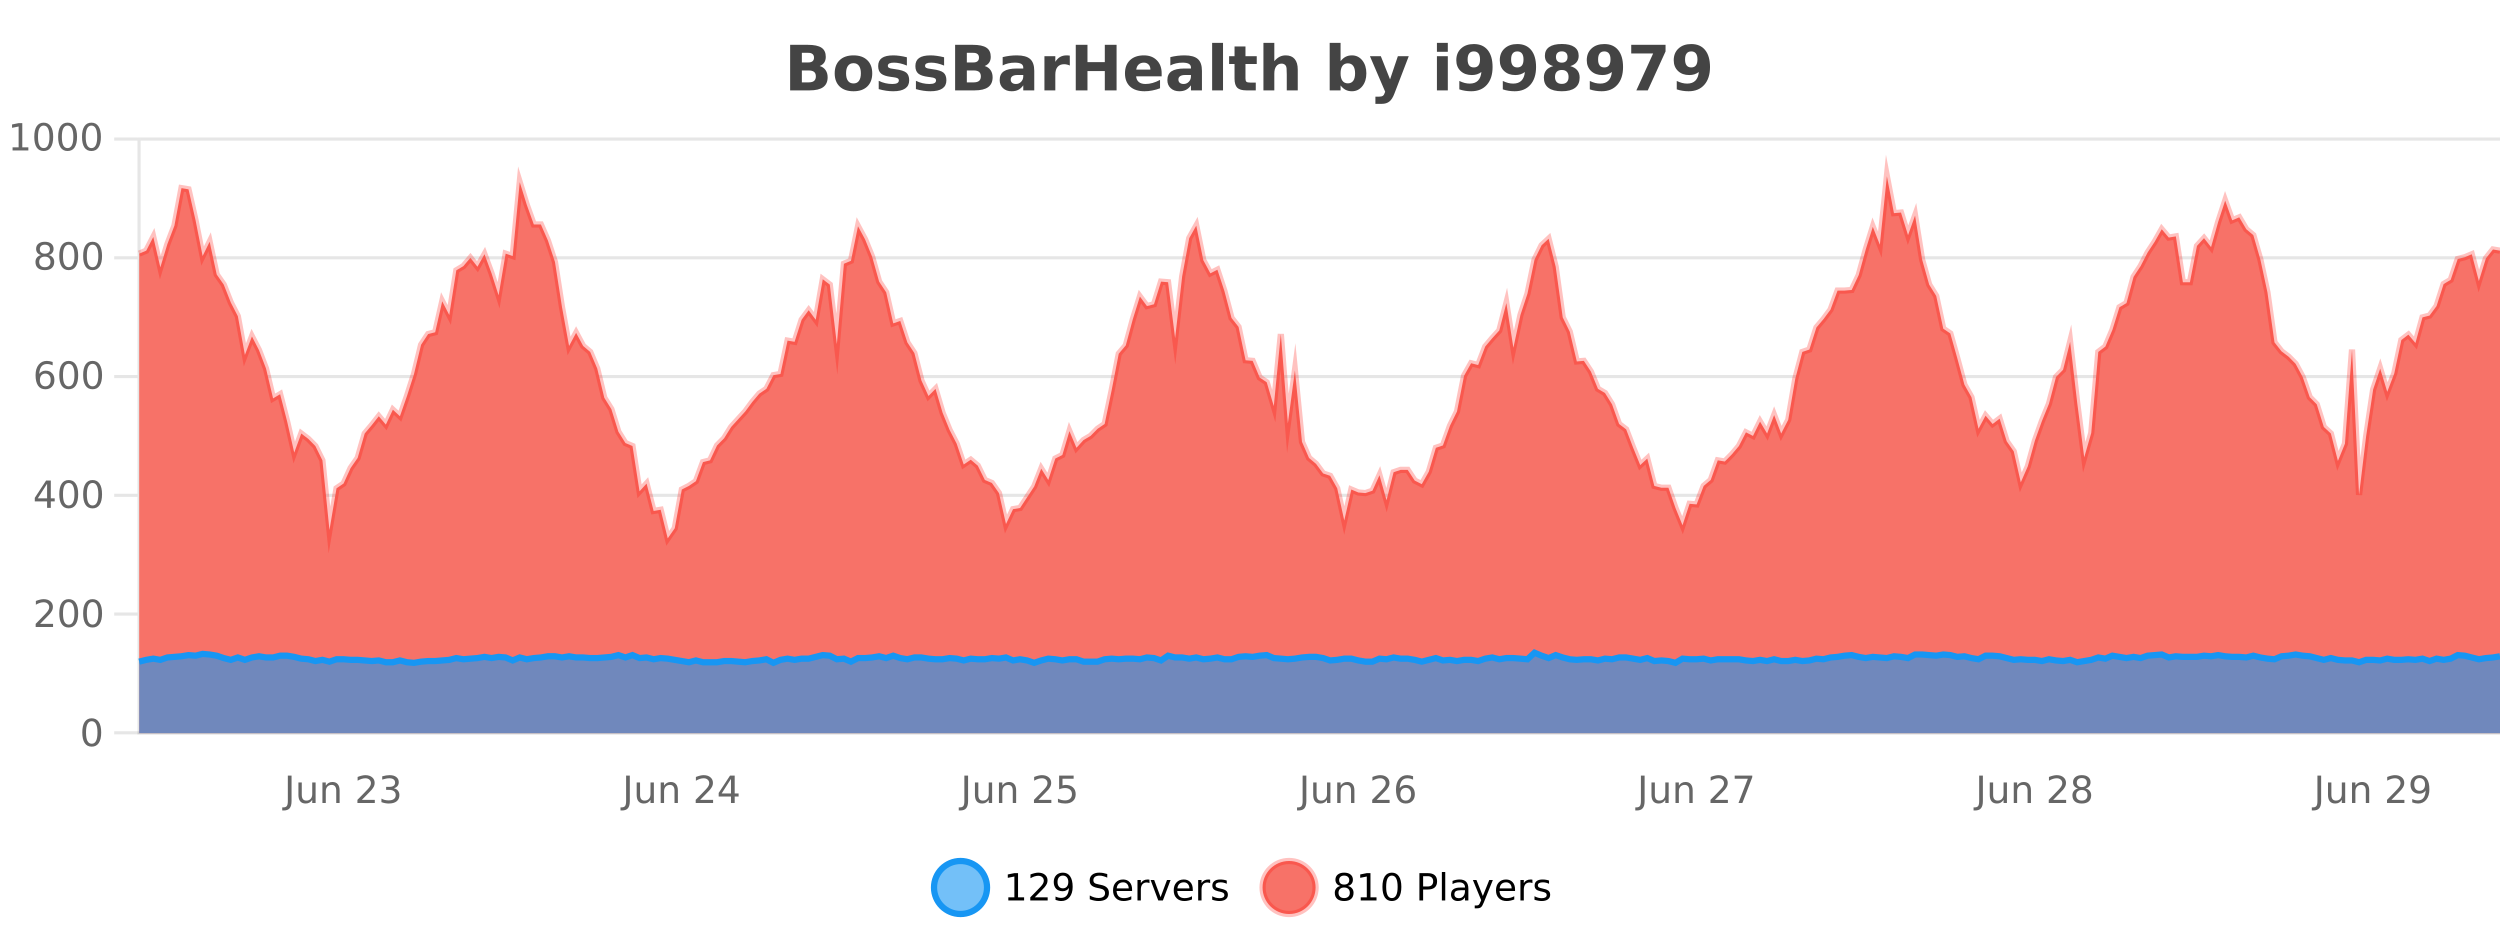
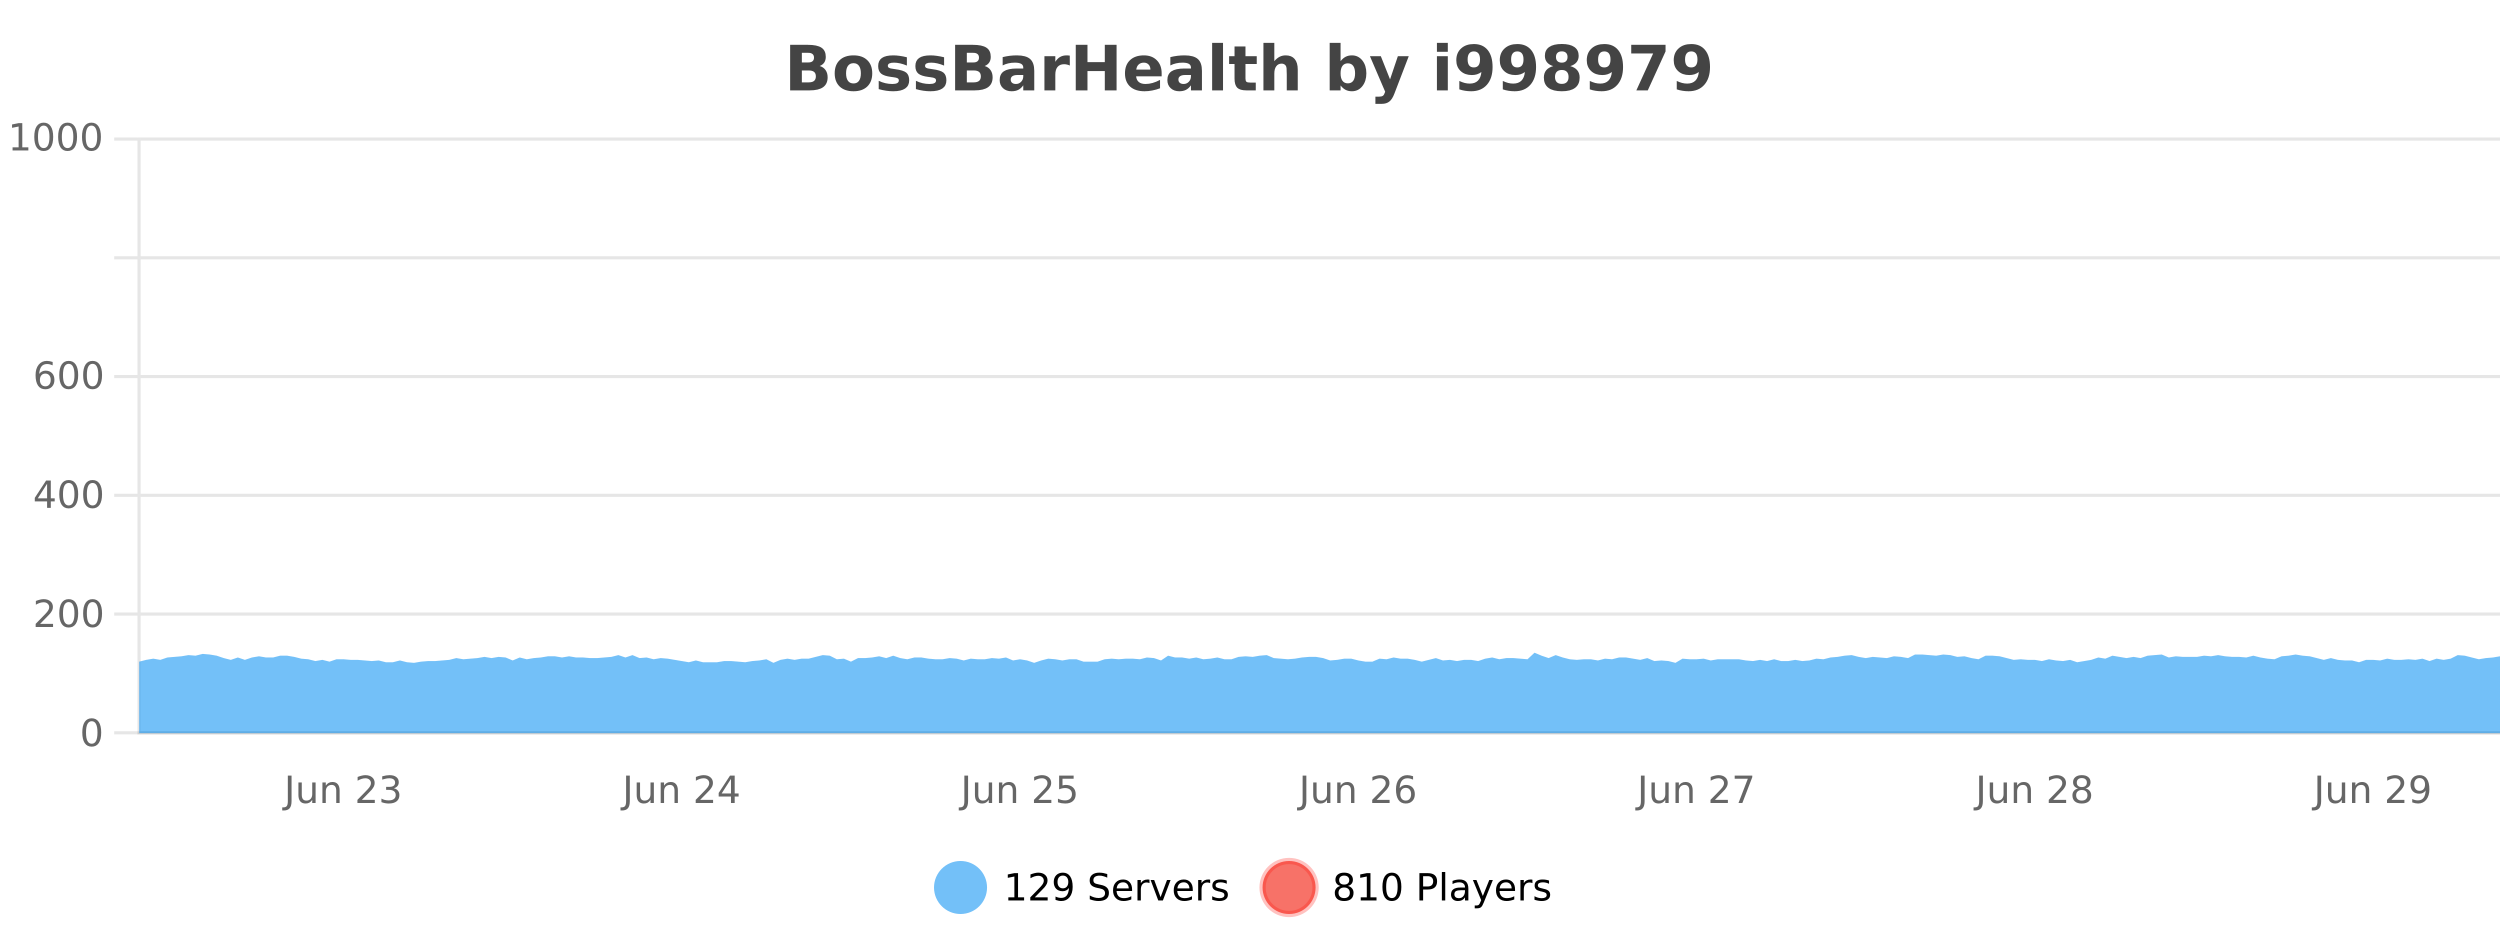
<svg xmlns="http://www.w3.org/2000/svg" width="800pt" height="300pt" viewBox="0 0 800 300" version="1.1">
  <defs>
    <clipPath id="clip1">
-       <path d="M 270 263 L 345 263 L 345 300 L 270 300 Z M 270 263 " />
-     </clipPath>
+       </clipPath>
    <clipPath id="clip2">
      <path d="M 375 263 L 450 263 L 450 300 L 375 300 Z M 375 263 " />
    </clipPath>
    <clipPath id="clip3">
-       <path d="M 44.539 56 L 800 56 L 800 234.602 L 44.539 234.602 Z M 44.539 56 " />
-     </clipPath>
+       </clipPath>
    <clipPath id="clip4">
-       <path d="M 43.539 43 L 800 43 L 800 201 L 43.539 201 Z M 43.539 43 " />
-     </clipPath>
+       </clipPath>
    <clipPath id="clip5">
      <path d="M 44.539 208 L 800 208 L 800 234.602 L 44.539 234.602 Z M 44.539 208 " />
    </clipPath>
    <clipPath id="clip6">
-       <path d="M 43.539 180 L 800 180 L 800 235.602 L 43.539 235.602 Z M 43.539 180 " />
-     </clipPath>
+       </clipPath>
  </defs>
  <g id="surface1829621">
    <rect x="0" y="0" width="800" height="300" style="fill:rgb(100%,100%,100%);fill-opacity:1;stroke:none;" />
    <path style="fill:none;stroke-width:1;stroke-linecap:butt;stroke-linejoin:miter;stroke:rgb(0%,0%,0%);stroke-opacity:0.098;stroke-miterlimit:10;" d="M 45 234.5 L 800 234.5 " />
    <path style="fill:none;stroke-width:1;stroke-linecap:butt;stroke-linejoin:miter;stroke:rgb(0%,0%,0%);stroke-opacity:0.098;stroke-miterlimit:10;" d="M 36.539 234.5 L 44 234.5 " />
    <path style="fill:none;stroke-width:1;stroke-linecap:butt;stroke-linejoin:miter;stroke:rgb(0%,0%,0%);stroke-opacity:0.098;stroke-miterlimit:10;" d="M 45 196.5 L 800 196.5 " />
    <path style="fill:none;stroke-width:1;stroke-linecap:butt;stroke-linejoin:miter;stroke:rgb(0%,0%,0%);stroke-opacity:0.098;stroke-miterlimit:10;" d="M 36.539 196.5 L 44 196.5 " />
    <path style="fill:none;stroke-width:1;stroke-linecap:butt;stroke-linejoin:miter;stroke:rgb(0%,0%,0%);stroke-opacity:0.098;stroke-miterlimit:10;" d="M 45 158.5 L 800 158.5 " />
    <path style="fill:none;stroke-width:1;stroke-linecap:butt;stroke-linejoin:miter;stroke:rgb(0%,0%,0%);stroke-opacity:0.098;stroke-miterlimit:10;" d="M 36.539 158.5 L 44 158.5 " />
    <path style="fill:none;stroke-width:1;stroke-linecap:butt;stroke-linejoin:miter;stroke:rgb(0%,0%,0%);stroke-opacity:0.098;stroke-miterlimit:10;" d="M 45 120.5 L 800 120.5 " />
    <path style="fill:none;stroke-width:1;stroke-linecap:butt;stroke-linejoin:miter;stroke:rgb(0%,0%,0%);stroke-opacity:0.098;stroke-miterlimit:10;" d="M 36.539 120.5 L 44 120.5 " />
    <path style="fill:none;stroke-width:1;stroke-linecap:butt;stroke-linejoin:miter;stroke:rgb(0%,0%,0%);stroke-opacity:0.098;stroke-miterlimit:10;" d="M 45 82.5 L 800 82.5 " />
    <path style="fill:none;stroke-width:1;stroke-linecap:butt;stroke-linejoin:miter;stroke:rgb(0%,0%,0%);stroke-opacity:0.098;stroke-miterlimit:10;" d="M 36.539 82.5 L 44 82.5 " />
    <path style="fill:none;stroke-width:1;stroke-linecap:butt;stroke-linejoin:miter;stroke:rgb(0%,0%,0%);stroke-opacity:0.098;stroke-miterlimit:10;" d="M 45 44.5 L 800 44.5 " />
    <path style="fill:none;stroke-width:1;stroke-linecap:butt;stroke-linejoin:miter;stroke:rgb(0%,0%,0%);stroke-opacity:0.098;stroke-miterlimit:10;" d="M 36.539 44.5 L 44 44.5 " />
    <path style=" stroke:none;fill-rule:nonzero;fill:rgb(9.02%,58.824%,95.294%);fill-opacity:0.6;" d="M 315.852 284 C 315.852 288.688 312.055 292.484 307.367 292.484 C 302.684 292.484 298.883 288.688 298.883 284 C 298.883 279.312 302.684 275.516 307.367 275.516 C 312.055 275.516 315.852 279.312 315.852 284 Z M 315.852 284 " />
    <g clip-path="url(#clip1)" clip-rule="nonzero">
      <path style="fill:none;stroke-width:2;stroke-linecap:butt;stroke-linejoin:miter;stroke:rgb(9.02%,58.824%,95.294%);stroke-opacity:1;stroke-miterlimit:10;" d="M 315.852 284 C 315.852 288.688 312.055 292.484 307.367 292.484 C 302.684 292.484 298.883 288.688 298.883 284 C 298.883 279.312 302.684 275.516 307.367 275.516 C 312.055 275.516 315.852 279.312 315.852 284 Z M 315.852 284 " />
    </g>
    <path style=" stroke:none;fill-rule:nonzero;fill:rgb(0%,0%,0%);fill-opacity:1;" d="M 322.664 287.156 L 324.602 287.156 L 324.602 280.484 L 322.492 280.906 L 322.492 279.828 L 324.586 279.406 L 325.773 279.406 L 325.773 287.156 L 327.711 287.156 L 327.711 288.156 L 322.664 288.156 Z M 331.113 287.156 L 335.254 287.156 L 335.254 288.156 L 329.691 288.156 L 329.691 287.156 C 330.137 286.699 330.746 286.078 331.52 285.297 C 332.301 284.508 332.789 283.996 332.988 283.766 C 333.371 283.352 333.637 282.996 333.785 282.703 C 333.941 282.402 334.02 282.109 334.02 281.828 C 334.02 281.359 333.852 280.98 333.52 280.688 C 333.195 280.398 332.773 280.25 332.254 280.25 C 331.879 280.25 331.48 280.312 331.066 280.438 C 330.66 280.562 330.223 280.762 329.754 281.031 L 329.754 279.828 C 330.23 279.641 330.676 279.5 331.082 279.406 C 331.496 279.305 331.879 279.25 332.223 279.25 C 333.129 279.25 333.852 279.48 334.395 279.938 C 334.934 280.387 335.207 280.992 335.207 281.75 C 335.207 282.105 335.137 282.445 335.004 282.766 C 334.867 283.09 334.621 283.469 334.27 283.906 C 334.164 284.023 333.852 284.352 333.332 284.891 C 332.809 285.434 332.07 286.188 331.113 287.156 Z M 337.766 287.969 L 337.766 286.891 C 338.066 287.039 338.367 287.148 338.672 287.219 C 338.973 287.293 339.273 287.328 339.578 287.328 C 340.359 287.328 340.953 287.07 341.359 286.547 C 341.773 286.016 342.008 285.215 342.062 284.141 C 341.844 284.484 341.555 284.746 341.203 284.922 C 340.859 285.102 340.473 285.188 340.047 285.188 C 339.172 285.188 338.477 284.93 337.969 284.406 C 337.457 283.875 337.203 283.148 337.203 282.219 C 337.203 281.324 337.469 280.605 338 280.062 C 338.531 279.523 339.238 279.25 340.125 279.25 C 341.133 279.25 341.906 279.641 342.438 280.422 C 342.977 281.195 343.25 282.32 343.25 283.797 C 343.25 285.172 342.922 286.273 342.266 287.094 C 341.609 287.918 340.727 288.328 339.625 288.328 C 339.32 288.328 339.02 288.297 338.719 288.234 C 338.414 288.18 338.098 288.094 337.766 287.969 Z M 340.125 284.266 C 340.656 284.266 341.078 284.086 341.391 283.719 C 341.703 283.355 341.859 282.855 341.859 282.219 C 341.859 281.594 341.703 281.102 341.391 280.734 C 341.078 280.371 340.656 280.188 340.125 280.188 C 339.594 280.188 339.172 280.371 338.859 280.734 C 338.555 281.102 338.406 281.594 338.406 282.219 C 338.406 282.855 338.555 283.355 338.859 283.719 C 339.172 284.086 339.594 284.266 340.125 284.266 Z M 354.32 279.688 L 354.32 280.844 C 353.871 280.637 353.445 280.48 353.039 280.375 C 352.641 280.262 352.262 280.203 351.898 280.203 C 351.25 280.203 350.75 280.328 350.398 280.578 C 350.055 280.828 349.883 281.188 349.883 281.656 C 349.883 282.043 349.996 282.336 350.227 282.531 C 350.453 282.73 350.898 282.887 351.555 283 L 352.258 283.156 C 353.141 283.324 353.793 283.621 354.211 284.047 C 354.637 284.465 354.852 285.027 354.852 285.734 C 354.852 286.59 354.562 287.234 353.992 287.672 C 353.43 288.109 352.594 288.328 351.492 288.328 C 351.086 288.328 350.648 288.281 350.18 288.188 C 349.711 288.094 349.227 287.953 348.727 287.766 L 348.727 286.547 C 349.203 286.82 349.672 287.023 350.133 287.156 C 350.602 287.293 351.055 287.359 351.492 287.359 C 352.168 287.359 352.688 287.23 353.055 286.969 C 353.43 286.699 353.617 286.32 353.617 285.828 C 353.617 285.402 353.48 285.07 353.211 284.828 C 352.949 284.578 352.516 284.398 351.914 284.281 L 351.195 284.141 C 350.309 283.965 349.668 283.688 349.273 283.312 C 348.887 282.938 348.695 282.418 348.695 281.75 C 348.695 280.969 348.965 280.359 349.508 279.922 C 350.047 279.477 350.797 279.25 351.758 279.25 C 352.172 279.25 352.59 279.289 353.008 279.359 C 353.434 279.434 353.871 279.543 354.32 279.688 Z M 362.266 284.609 L 362.266 285.125 L 357.297 285.125 C 357.348 285.875 357.57 286.445 357.969 286.828 C 358.375 287.215 358.93 287.406 359.641 287.406 C 360.055 287.406 360.457 287.359 360.844 287.266 C 361.238 287.164 361.629 287.008 362.016 286.797 L 362.016 287.828 C 361.617 287.984 361.219 288.105 360.812 288.188 C 360.406 288.281 359.992 288.328 359.578 288.328 C 358.535 288.328 357.707 288.027 357.094 287.422 C 356.477 286.809 356.172 285.98 356.172 284.938 C 356.172 283.867 356.461 283.016 357.047 282.391 C 357.629 281.758 358.41 281.438 359.391 281.438 C 360.273 281.438 360.973 281.727 361.484 282.297 C 362.004 282.859 362.266 283.633 362.266 284.609 Z M 361.188 284.281 C 361.176 283.699 361.008 283.23 360.688 282.875 C 360.363 282.523 359.938 282.344 359.406 282.344 C 358.801 282.344 358.316 282.516 357.953 282.859 C 357.598 283.203 357.395 283.684 357.344 284.297 Z M 367.836 282.594 C 367.711 282.531 367.574 282.484 367.43 282.453 C 367.293 282.414 367.137 282.391 366.961 282.391 C 366.355 282.391 365.887 282.59 365.555 282.984 C 365.23 283.383 365.07 283.953 365.07 284.703 L 365.07 288.156 L 363.992 288.156 L 363.992 281.594 L 365.07 281.594 L 365.07 282.609 C 365.297 282.215 365.594 281.922 365.961 281.734 C 366.324 281.539 366.766 281.438 367.289 281.438 C 367.359 281.438 367.438 281.445 367.523 281.453 C 367.617 281.465 367.715 281.48 367.82 281.5 Z M 368.195 281.594 L 369.336 281.594 L 371.383 287.094 L 373.445 281.594 L 374.586 281.594 L 372.117 288.156 L 370.648 288.156 Z M 381.688 284.609 L 381.688 285.125 L 376.719 285.125 C 376.77 285.875 376.992 286.445 377.391 286.828 C 377.797 287.215 378.352 287.406 379.062 287.406 C 379.477 287.406 379.879 287.359 380.266 287.266 C 380.66 287.164 381.051 287.008 381.438 286.797 L 381.438 287.828 C 381.039 287.984 380.641 288.105 380.234 288.188 C 379.828 288.281 379.414 288.328 379 288.328 C 377.957 288.328 377.129 288.027 376.516 287.422 C 375.898 286.809 375.594 285.98 375.594 284.938 C 375.594 283.867 375.883 283.016 376.469 282.391 C 377.051 281.758 377.832 281.438 378.812 281.438 C 379.695 281.438 380.395 281.727 380.906 282.297 C 381.426 282.859 381.688 283.633 381.688 284.609 Z M 380.609 284.281 C 380.598 283.699 380.43 283.23 380.109 282.875 C 379.785 282.523 379.359 282.344 378.828 282.344 C 378.223 282.344 377.738 282.516 377.375 282.859 C 377.02 283.203 376.816 283.684 376.766 284.297 Z M 387.258 282.594 C 387.133 282.531 386.996 282.484 386.852 282.453 C 386.715 282.414 386.559 282.391 386.383 282.391 C 385.777 282.391 385.309 282.59 384.977 282.984 C 384.652 283.383 384.492 283.953 384.492 284.703 L 384.492 288.156 L 383.414 288.156 L 383.414 281.594 L 384.492 281.594 L 384.492 282.609 C 384.719 282.215 385.016 281.922 385.383 281.734 C 385.746 281.539 386.188 281.438 386.711 281.438 C 386.781 281.438 386.859 281.445 386.945 281.453 C 387.039 281.465 387.137 281.48 387.242 281.5 Z M 392.562 281.781 L 392.562 282.812 C 392.258 282.656 391.941 282.543 391.609 282.469 C 391.285 282.387 390.945 282.344 390.594 282.344 C 390.062 282.344 389.66 282.43 389.391 282.594 C 389.117 282.75 388.984 282.996 388.984 283.328 C 388.984 283.578 389.078 283.777 389.266 283.922 C 389.461 284.059 389.852 284.188 390.438 284.312 L 390.797 284.406 C 391.566 284.562 392.113 284.793 392.438 285.094 C 392.758 285.398 392.922 285.812 392.922 286.344 C 392.922 286.961 392.676 287.445 392.188 287.797 C 391.707 288.152 391.047 288.328 390.203 288.328 C 389.848 288.328 389.477 288.289 389.094 288.219 C 388.719 288.156 388.32 288.059 387.906 287.922 L 387.906 286.797 C 388.301 287.008 388.691 287.164 389.078 287.266 C 389.461 287.371 389.848 287.422 390.234 287.422 C 390.734 287.422 391.117 287.34 391.391 287.172 C 391.672 286.996 391.812 286.746 391.812 286.422 C 391.812 286.133 391.711 285.906 391.516 285.75 C 391.316 285.594 390.883 285.445 390.219 285.297 L 389.844 285.219 C 389.176 285.074 388.691 284.855 388.391 284.562 C 388.098 284.273 387.953 283.875 387.953 283.375 C 387.953 282.75 388.172 282.273 388.609 281.938 C 389.047 281.605 389.664 281.438 390.469 281.438 C 390.863 281.438 391.238 281.469 391.594 281.531 C 391.945 281.586 392.27 281.668 392.562 281.781 Z M 317.367 277.016 " />
    <path style=" stroke:none;fill-rule:nonzero;fill:rgb(96.863%,44.706%,40.784%);fill-opacity:1;" d="M 420.988 284 C 420.988 288.688 417.191 292.484 412.504 292.484 C 407.82 292.484 404.02 288.688 404.02 284 C 404.02 279.312 407.82 275.516 412.504 275.516 C 417.191 275.516 420.988 279.312 420.988 284 Z M 420.988 284 " />
    <g clip-path="url(#clip2)" clip-rule="nonzero">
      <path style="fill:none;stroke-width:2;stroke-linecap:butt;stroke-linejoin:miter;stroke:rgb(100%,4.706%,0%);stroke-opacity:0.247;stroke-miterlimit:10;" d="M 420.988 284 C 420.988 288.688 417.191 292.484 412.504 292.484 C 407.82 292.484 404.02 288.688 404.02 284 C 404.02 279.312 407.82 275.516 412.504 275.516 C 417.191 275.516 420.988 279.312 420.988 284 Z M 420.988 284 " />
    </g>
    <path style=" stroke:none;fill-rule:nonzero;fill:rgb(0%,0%,0%);fill-opacity:1;" d="M 430.133 284 C 429.57 284 429.125 284.152 428.805 284.453 C 428.48 284.758 428.32 285.168 428.32 285.688 C 428.32 286.219 428.48 286.637 428.805 286.938 C 429.125 287.242 429.57 287.391 430.133 287.391 C 430.695 287.391 431.137 287.242 431.461 286.938 C 431.781 286.637 431.945 286.219 431.945 285.688 C 431.945 285.168 431.781 284.758 431.461 284.453 C 431.148 284.152 430.703 284 430.133 284 Z M 428.945 283.5 C 428.445 283.375 428.047 283.141 427.758 282.797 C 427.477 282.445 427.336 282.016 427.336 281.516 C 427.336 280.82 427.586 280.266 428.086 279.859 C 428.586 279.453 429.266 279.25 430.133 279.25 C 431.008 279.25 431.688 279.453 432.18 279.859 C 432.68 280.266 432.93 280.82 432.93 281.516 C 432.93 282.016 432.789 282.445 432.508 282.797 C 432.227 283.141 431.828 283.375 431.32 283.5 C 431.891 283.637 432.336 283.898 432.648 284.281 C 432.969 284.668 433.133 285.137 433.133 285.688 C 433.133 286.543 432.871 287.199 432.352 287.656 C 431.84 288.105 431.102 288.328 430.133 288.328 C 429.172 288.328 428.434 288.105 427.914 287.656 C 427.391 287.199 427.133 286.543 427.133 285.688 C 427.133 285.137 427.293 284.668 427.617 284.281 C 427.938 283.898 428.383 283.637 428.945 283.5 Z M 428.523 281.625 C 428.523 282.086 428.664 282.438 428.945 282.688 C 429.227 282.938 429.621 283.062 430.133 283.062 C 430.641 283.062 431.039 282.938 431.32 282.688 C 431.609 282.438 431.758 282.086 431.758 281.625 C 431.758 281.18 431.609 280.828 431.32 280.578 C 431.039 280.32 430.641 280.188 430.133 280.188 C 429.621 280.188 429.227 280.32 428.945 280.578 C 428.664 280.828 428.523 281.18 428.523 281.625 Z M 435.438 287.156 L 437.375 287.156 L 437.375 280.484 L 435.266 280.906 L 435.266 279.828 L 437.359 279.406 L 438.547 279.406 L 438.547 287.156 L 440.484 287.156 L 440.484 288.156 L 435.438 288.156 Z M 445.398 280.188 C 444.793 280.188 444.336 280.492 444.023 281.094 C 443.719 281.688 443.57 282.59 443.57 283.797 C 443.57 284.996 443.719 285.898 444.023 286.5 C 444.336 287.094 444.793 287.391 445.398 287.391 C 446.012 287.391 446.469 287.094 446.773 286.5 C 447.086 285.898 447.242 284.996 447.242 283.797 C 447.242 282.59 447.086 281.688 446.773 281.094 C 446.469 280.492 446.012 280.188 445.398 280.188 Z M 445.398 279.25 C 446.375 279.25 447.125 279.641 447.648 280.422 C 448.168 281.195 448.43 282.32 448.43 283.797 C 448.43 285.266 448.168 286.391 447.648 287.172 C 447.125 287.945 446.375 288.328 445.398 288.328 C 444.418 288.328 443.668 287.945 443.148 287.172 C 442.637 286.391 442.383 285.266 442.383 283.797 C 442.383 282.32 442.637 281.195 443.148 280.422 C 443.668 279.641 444.418 279.25 445.398 279.25 Z M 455.398 280.375 L 455.398 283.672 L 456.883 283.672 C 457.434 283.672 457.859 283.531 458.164 283.25 C 458.465 282.961 458.617 282.547 458.617 282.016 C 458.617 281.496 458.465 281.094 458.164 280.812 C 457.859 280.523 457.434 280.375 456.883 280.375 Z M 454.211 279.406 L 456.883 279.406 C 457.871 279.406 458.617 279.633 459.117 280.078 C 459.617 280.516 459.867 281.164 459.867 282.016 C 459.867 282.883 459.617 283.539 459.117 283.984 C 458.617 284.422 457.871 284.641 456.883 284.641 L 455.398 284.641 L 455.398 288.156 L 454.211 288.156 Z M 461.398 279.031 L 462.477 279.031 L 462.477 288.156 L 461.398 288.156 Z M 467.719 284.859 C 466.852 284.859 466.25 284.961 465.906 285.156 C 465.57 285.355 465.406 285.695 465.406 286.172 C 465.406 286.559 465.531 286.867 465.781 287.094 C 466.039 287.312 466.383 287.422 466.812 287.422 C 467.414 287.422 467.895 287.215 468.25 286.797 C 468.613 286.371 468.797 285.805 468.797 285.094 L 468.797 284.859 Z M 469.875 284.406 L 469.875 288.156 L 468.797 288.156 L 468.797 287.156 C 468.547 287.555 468.238 287.852 467.875 288.047 C 467.508 288.234 467.062 288.328 466.531 288.328 C 465.852 288.328 465.316 288.141 464.922 287.766 C 464.523 287.383 464.328 286.875 464.328 286.25 C 464.328 285.512 464.57 284.953 465.062 284.578 C 465.562 284.203 466.301 284.016 467.281 284.016 L 468.797 284.016 L 468.797 283.906 C 468.797 283.406 468.629 283.023 468.297 282.75 C 467.973 282.48 467.52 282.344 466.938 282.344 C 466.562 282.344 466.191 282.391 465.828 282.484 C 465.473 282.578 465.133 282.715 464.812 282.891 L 464.812 281.891 C 465.207 281.734 465.586 281.621 465.953 281.547 C 466.328 281.477 466.691 281.438 467.047 281.438 C 467.992 281.438 468.703 281.684 469.172 282.172 C 469.641 282.664 469.875 283.406 469.875 284.406 Z M 474.82 288.766 C 474.516 289.547 474.219 290.055 473.93 290.297 C 473.637 290.535 473.25 290.656 472.773 290.656 L 471.914 290.656 L 471.914 289.75 L 472.539 289.75 C 472.84 289.75 473.07 289.676 473.227 289.531 C 473.391 289.395 473.574 289.066 473.773 288.547 L 473.977 288.047 L 471.32 281.594 L 472.461 281.594 L 474.508 286.719 L 476.57 281.594 L 477.711 281.594 Z M 484.812 284.609 L 484.812 285.125 L 479.844 285.125 C 479.895 285.875 480.117 286.445 480.516 286.828 C 480.922 287.215 481.477 287.406 482.188 287.406 C 482.602 287.406 483.004 287.359 483.391 287.266 C 483.785 287.164 484.176 287.008 484.562 286.797 L 484.562 287.828 C 484.164 287.984 483.766 288.105 483.359 288.188 C 482.953 288.281 482.539 288.328 482.125 288.328 C 481.082 288.328 480.254 288.027 479.641 287.422 C 479.023 286.809 478.719 285.98 478.719 284.938 C 478.719 283.867 479.008 283.016 479.594 282.391 C 480.176 281.758 480.957 281.438 481.938 281.438 C 482.82 281.438 483.52 281.727 484.031 282.297 C 484.551 282.859 484.812 283.633 484.812 284.609 Z M 483.734 284.281 C 483.723 283.699 483.555 283.23 483.234 282.875 C 482.91 282.523 482.484 282.344 481.953 282.344 C 481.348 282.344 480.863 282.516 480.5 282.859 C 480.145 283.203 479.941 283.684 479.891 284.297 Z M 490.383 282.594 C 490.258 282.531 490.121 282.484 489.977 282.453 C 489.84 282.414 489.684 282.391 489.508 282.391 C 488.902 282.391 488.434 282.59 488.102 282.984 C 487.777 283.383 487.617 283.953 487.617 284.703 L 487.617 288.156 L 486.539 288.156 L 486.539 281.594 L 487.617 281.594 L 487.617 282.609 C 487.844 282.215 488.141 281.922 488.508 281.734 C 488.871 281.539 489.312 281.438 489.836 281.438 C 489.906 281.438 489.984 281.445 490.07 281.453 C 490.164 281.465 490.262 281.48 490.367 281.5 Z M 495.691 281.781 L 495.691 282.812 C 495.387 282.656 495.07 282.543 494.738 282.469 C 494.414 282.387 494.074 282.344 493.723 282.344 C 493.191 282.344 492.789 282.43 492.52 282.594 C 492.246 282.75 492.113 282.996 492.113 283.328 C 492.113 283.578 492.207 283.777 492.395 283.922 C 492.59 284.059 492.98 284.188 493.566 284.312 L 493.926 284.406 C 494.695 284.562 495.242 284.793 495.566 285.094 C 495.887 285.398 496.051 285.812 496.051 286.344 C 496.051 286.961 495.805 287.445 495.316 287.797 C 494.836 288.152 494.176 288.328 493.332 288.328 C 492.977 288.328 492.605 288.289 492.223 288.219 C 491.848 288.156 491.449 288.059 491.035 287.922 L 491.035 286.797 C 491.43 287.008 491.82 287.164 492.207 287.266 C 492.59 287.371 492.977 287.422 493.363 287.422 C 493.863 287.422 494.246 287.34 494.52 287.172 C 494.801 286.996 494.941 286.746 494.941 286.422 C 494.941 286.133 494.84 285.906 494.645 285.75 C 494.445 285.594 494.012 285.445 493.348 285.297 L 492.973 285.219 C 492.305 285.074 491.82 284.855 491.52 284.562 C 491.227 284.273 491.082 283.875 491.082 283.375 C 491.082 282.75 491.301 282.273 491.738 281.938 C 492.176 281.605 492.793 281.438 493.598 281.438 C 493.992 281.438 494.367 281.469 494.723 281.531 C 495.074 281.586 495.398 281.668 495.691 281.781 Z M 422.504 277.016 " />
    <path style=" stroke:none;fill-rule:nonzero;fill:rgb(26.667%,26.667%,26.667%);fill-opacity:1;" d="M 258.672 19.984 C 259.266 19.984 259.711 19.855 260.016 19.594 C 260.328 19.336 260.484 18.949 260.484 18.438 C 260.484 17.938 260.328 17.559 260.016 17.297 C 259.711 17.039 259.266 16.906 258.672 16.906 L 256.594 16.906 L 256.594 19.984 Z M 258.797 26.359 C 259.555 26.359 260.125 26.203 260.5 25.891 C 260.883 25.57 261.078 25.086 261.078 24.438 C 261.078 23.805 260.891 23.328 260.516 23.016 C 260.141 22.703 259.566 22.547 258.797 22.547 L 256.594 22.547 L 256.594 26.359 Z M 262.297 21.125 C 263.109 21.355 263.734 21.789 264.172 22.422 C 264.617 23.047 264.844 23.82 264.844 24.734 C 264.844 26.141 264.363 27.195 263.406 27.891 C 262.457 28.578 261.016 28.922 259.078 28.922 L 252.844 28.922 L 252.844 14.344 L 258.484 14.344 C 260.504 14.344 261.969 14.652 262.875 15.266 C 263.789 15.871 264.25 16.852 264.25 18.203 C 264.25 18.914 264.082 19.516 263.75 20.016 C 263.414 20.508 262.93 20.875 262.297 21.125 Z M 273.133 20.219 C 272.352 20.219 271.758 20.5 271.352 21.062 C 270.945 21.617 270.742 22.418 270.742 23.469 C 270.742 24.512 270.945 25.312 271.352 25.875 C 271.758 26.43 272.352 26.703 273.133 26.703 C 273.891 26.703 274.469 26.43 274.867 25.875 C 275.273 25.312 275.477 24.512 275.477 23.469 C 275.477 22.418 275.273 21.617 274.867 21.062 C 274.469 20.5 273.891 20.219 273.133 20.219 Z M 273.133 17.719 C 275.008 17.719 276.469 18.23 277.523 19.25 C 278.586 20.262 279.117 21.668 279.117 23.469 C 279.117 25.262 278.586 26.668 277.523 27.688 C 276.469 28.699 275.008 29.203 273.133 29.203 C 271.234 29.203 269.758 28.699 268.695 27.688 C 267.633 26.668 267.102 25.262 267.102 23.469 C 267.102 21.668 267.633 20.262 268.695 19.25 C 269.758 18.23 271.234 17.719 273.133 17.719 Z M 290.203 18.328 L 290.203 20.984 C 289.461 20.672 288.742 20.438 288.047 20.281 C 287.348 20.125 286.688 20.047 286.062 20.047 C 285.406 20.047 284.914 20.133 284.594 20.297 C 284.27 20.465 284.109 20.719 284.109 21.062 C 284.109 21.344 284.227 21.559 284.469 21.703 C 284.719 21.852 285.156 21.961 285.781 22.031 L 286.406 22.125 C 288.195 22.355 289.398 22.73 290.016 23.25 C 290.629 23.773 290.938 24.59 290.938 25.703 C 290.938 26.871 290.504 27.746 289.641 28.328 C 288.785 28.914 287.508 29.203 285.812 29.203 C 285.082 29.203 284.332 29.145 283.562 29.031 C 282.789 28.918 282 28.746 281.188 28.516 L 281.188 25.859 C 281.883 26.203 282.598 26.461 283.328 26.625 C 284.055 26.793 284.801 26.875 285.562 26.875 C 286.25 26.875 286.766 26.781 287.109 26.594 C 287.453 26.406 287.625 26.125 287.625 25.75 C 287.625 25.438 287.504 25.211 287.266 25.062 C 287.023 24.906 286.551 24.789 285.844 24.703 L 285.234 24.625 C 283.672 24.43 282.578 24.07 281.953 23.547 C 281.328 23.016 281.016 22.215 281.016 21.141 C 281.016 19.984 281.41 19.125 282.203 18.562 C 283.004 18 284.223 17.719 285.859 17.719 C 286.504 17.719 287.18 17.773 287.891 17.875 C 288.598 17.969 289.367 18.121 290.203 18.328 Z M 302.109 18.328 L 302.109 20.984 C 301.367 20.672 300.648 20.438 299.953 20.281 C 299.254 20.125 298.594 20.047 297.969 20.047 C 297.312 20.047 296.82 20.133 296.5 20.297 C 296.176 20.465 296.016 20.719 296.016 21.062 C 296.016 21.344 296.133 21.559 296.375 21.703 C 296.625 21.852 297.062 21.961 297.688 22.031 L 298.312 22.125 C 300.102 22.355 301.305 22.73 301.922 23.25 C 302.535 23.773 302.844 24.59 302.844 25.703 C 302.844 26.871 302.41 27.746 301.547 28.328 C 300.691 28.914 299.414 29.203 297.719 29.203 C 296.988 29.203 296.238 29.145 295.469 29.031 C 294.695 28.918 293.906 28.746 293.094 28.516 L 293.094 25.859 C 293.789 26.203 294.504 26.461 295.234 26.625 C 295.961 26.793 296.707 26.875 297.469 26.875 C 298.156 26.875 298.672 26.781 299.016 26.594 C 299.359 26.406 299.531 26.125 299.531 25.75 C 299.531 25.438 299.41 25.211 299.172 25.062 C 298.93 24.906 298.457 24.789 297.75 24.703 L 297.141 24.625 C 295.578 24.43 294.484 24.07 293.859 23.547 C 293.234 23.016 292.922 22.215 292.922 21.141 C 292.922 19.984 293.316 19.125 294.109 18.562 C 294.91 18 296.129 17.719 297.766 17.719 C 298.41 17.719 299.086 17.773 299.797 17.875 C 300.504 17.969 301.273 18.121 302.109 18.328 Z M 311.465 19.984 C 312.059 19.984 312.504 19.855 312.809 19.594 C 313.121 19.336 313.277 18.949 313.277 18.438 C 313.277 17.938 313.121 17.559 312.809 17.297 C 312.504 17.039 312.059 16.906 311.465 16.906 L 309.387 16.906 L 309.387 19.984 Z M 311.59 26.359 C 312.348 26.359 312.918 26.203 313.293 25.891 C 313.676 25.57 313.871 25.086 313.871 24.438 C 313.871 23.805 313.684 23.328 313.309 23.016 C 312.934 22.703 312.359 22.547 311.59 22.547 L 309.387 22.547 L 309.387 26.359 Z M 315.09 21.125 C 315.902 21.355 316.527 21.789 316.965 22.422 C 317.41 23.047 317.637 23.82 317.637 24.734 C 317.637 26.141 317.156 27.195 316.199 27.891 C 315.25 28.578 313.809 28.922 311.871 28.922 L 305.637 28.922 L 305.637 14.344 L 311.277 14.344 C 313.297 14.344 314.762 14.652 315.668 15.266 C 316.582 15.871 317.043 16.852 317.043 18.203 C 317.043 18.914 316.875 19.516 316.543 20.016 C 316.207 20.508 315.723 20.875 315.09 21.125 Z M 325.617 24 C 324.887 24 324.34 24.125 323.977 24.375 C 323.609 24.617 323.43 24.98 323.43 25.469 C 323.43 25.906 323.574 26.25 323.867 26.5 C 324.168 26.75 324.578 26.875 325.102 26.875 C 325.758 26.875 326.309 26.641 326.758 26.172 C 327.215 25.703 327.445 25.117 327.445 24.406 L 327.445 24 Z M 330.961 22.688 L 330.961 28.922 L 327.445 28.922 L 327.445 27.297 C 326.977 27.965 326.445 28.449 325.852 28.75 C 325.266 29.051 324.555 29.203 323.711 29.203 C 322.586 29.203 321.668 28.875 320.961 28.219 C 320.25 27.555 319.898 26.695 319.898 25.641 C 319.898 24.359 320.336 23.422 321.211 22.828 C 322.094 22.227 323.484 21.922 325.383 21.922 L 327.445 21.922 L 327.445 21.641 C 327.445 21.09 327.227 20.688 326.789 20.438 C 326.352 20.18 325.668 20.047 324.742 20.047 C 323.992 20.047 323.293 20.125 322.648 20.281 C 322 20.43 321.402 20.648 320.852 20.938 L 320.852 18.281 C 321.602 18.094 322.352 17.953 323.102 17.859 C 323.859 17.766 324.621 17.719 325.383 17.719 C 327.352 17.719 328.773 18.109 329.648 18.891 C 330.523 19.664 330.961 20.93 330.961 22.688 Z M 342.344 20.969 C 342.031 20.824 341.723 20.719 341.422 20.656 C 341.117 20.586 340.816 20.547 340.516 20.547 C 339.609 20.547 338.91 20.836 338.422 21.406 C 337.941 21.98 337.703 22.805 337.703 23.875 L 337.703 28.922 L 334.219 28.922 L 334.219 17.984 L 337.703 17.984 L 337.703 19.781 C 338.148 19.062 338.664 18.543 339.25 18.219 C 339.832 17.887 340.531 17.719 341.344 17.719 C 341.469 17.719 341.598 17.727 341.734 17.734 C 341.867 17.746 342.066 17.766 342.328 17.797 Z M 344.242 14.344 L 347.992 14.344 L 347.992 19.891 L 353.539 19.891 L 353.539 14.344 L 357.305 14.344 L 357.305 28.922 L 353.539 28.922 L 353.539 22.734 L 347.992 22.734 L 347.992 28.922 L 344.242 28.922 Z M 371.727 23.422 L 371.727 24.422 L 363.555 24.422 C 363.637 25.246 363.934 25.859 364.445 26.266 C 364.953 26.672 365.664 26.875 366.57 26.875 C 367.309 26.875 368.062 26.766 368.836 26.547 C 369.605 26.328 370.398 26 371.211 25.562 L 371.211 28.25 C 370.387 28.562 369.559 28.797 368.727 28.953 C 367.902 29.117 367.078 29.203 366.258 29.203 C 364.277 29.203 362.734 28.703 361.633 27.703 C 360.539 26.695 359.992 25.281 359.992 23.469 C 359.992 21.68 360.527 20.273 361.602 19.25 C 362.684 18.23 364.168 17.719 366.055 17.719 C 367.773 17.719 369.148 18.242 370.18 19.281 C 371.211 20.312 371.727 21.695 371.727 23.422 Z M 368.133 22.266 C 368.133 21.602 367.938 21.062 367.555 20.656 C 367.168 20.25 366.664 20.047 366.039 20.047 C 365.359 20.047 364.809 20.242 364.383 20.625 C 363.965 21 363.703 21.547 363.602 22.266 Z M 379.277 24 C 378.547 24 378 24.125 377.637 24.375 C 377.27 24.617 377.09 24.98 377.09 25.469 C 377.09 25.906 377.234 26.25 377.527 26.5 C 377.828 26.75 378.238 26.875 378.762 26.875 C 379.418 26.875 379.969 26.641 380.418 26.172 C 380.875 25.703 381.105 25.117 381.105 24.406 L 381.105 24 Z M 384.621 22.688 L 384.621 28.922 L 381.105 28.922 L 381.105 27.297 C 380.637 27.965 380.105 28.449 379.512 28.75 C 378.926 29.051 378.215 29.203 377.371 29.203 C 376.246 29.203 375.328 28.875 374.621 28.219 C 373.91 27.555 373.559 26.695 373.559 25.641 C 373.559 24.359 373.996 23.422 374.871 22.828 C 375.754 22.227 377.145 21.922 379.043 21.922 L 381.105 21.922 L 381.105 21.641 C 381.105 21.09 380.887 20.688 380.449 20.438 C 380.012 20.18 379.328 20.047 378.402 20.047 C 377.652 20.047 376.953 20.125 376.309 20.281 C 375.66 20.43 375.062 20.648 374.512 20.938 L 374.512 18.281 C 375.262 18.094 376.012 17.953 376.762 17.859 C 377.52 17.766 378.281 17.719 379.043 17.719 C 381.012 17.719 382.434 18.109 383.309 18.891 C 384.184 19.664 384.621 20.93 384.621 22.688 Z M 387.883 13.719 L 391.367 13.719 L 391.367 28.922 L 387.883 28.922 Z M 398.551 14.875 L 398.551 17.984 L 402.16 17.984 L 402.16 20.484 L 398.551 20.484 L 398.551 25.125 C 398.551 25.637 398.648 25.98 398.848 26.156 C 399.055 26.336 399.457 26.422 400.051 26.422 L 401.848 26.422 L 401.848 28.922 L 398.848 28.922 C 397.473 28.922 396.492 28.637 395.91 28.062 C 395.336 27.48 395.051 26.5 395.051 25.125 L 395.051 20.484 L 393.316 20.484 L 393.316 17.984 L 395.051 17.984 L 395.051 14.875 Z M 415.281 22.266 L 415.281 28.922 L 411.766 28.922 L 411.766 23.844 C 411.766 22.887 411.742 22.23 411.703 21.875 C 411.66 21.512 411.586 21.246 411.484 21.078 C 411.348 20.852 411.16 20.672 410.922 20.547 C 410.691 20.422 410.426 20.359 410.125 20.359 C 409.395 20.359 408.82 20.641 408.406 21.203 C 407.988 21.766 407.781 22.547 407.781 23.547 L 407.781 28.922 L 404.297 28.922 L 404.297 13.719 L 407.781 13.719 L 407.781 19.578 C 408.312 18.945 408.875 18.477 409.469 18.172 C 410.062 17.871 410.711 17.719 411.422 17.719 C 412.691 17.719 413.648 18.109 414.297 18.891 C 414.953 19.664 415.281 20.789 415.281 22.266 Z M 431.312 26.672 C 432.062 26.672 432.633 26.402 433.031 25.859 C 433.426 25.309 433.625 24.512 433.625 23.469 C 433.625 22.43 433.426 21.637 433.031 21.094 C 432.633 20.543 432.062 20.266 431.312 20.266 C 430.562 20.266 429.984 20.543 429.578 21.094 C 429.18 21.637 428.984 22.43 428.984 23.469 C 428.984 24.5 429.18 25.293 429.578 25.844 C 429.984 26.398 430.562 26.672 431.312 26.672 Z M 428.984 19.578 C 429.473 18.945 430.008 18.477 430.594 18.172 C 431.176 17.871 431.848 17.719 432.609 17.719 C 433.961 17.719 435.07 18.258 435.938 19.328 C 436.801 20.402 437.234 21.781 437.234 23.469 C 437.234 25.148 436.801 26.523 435.938 27.594 C 435.07 28.668 433.961 29.203 432.609 29.203 C 431.848 29.203 431.176 29.051 430.594 28.75 C 430.008 28.449 429.473 27.98 428.984 27.344 L 428.984 28.922 L 425.5 28.922 L 425.5 13.719 L 428.984 13.719 Z M 438.379 17.984 L 441.863 17.984 L 444.816 25.406 L 447.316 17.984 L 450.801 17.984 L 446.207 29.953 C 445.746 31.172 445.207 32.02 444.582 32.5 C 443.965 32.988 443.16 33.234 442.16 33.234 L 440.129 33.234 L 440.129 30.938 L 441.223 30.938 C 441.816 30.938 442.246 30.844 442.52 30.656 C 442.789 30.469 442.996 30.129 443.145 29.641 L 443.254 29.344 Z M 459.816 17.984 L 463.301 17.984 L 463.301 28.922 L 459.816 28.922 Z M 459.816 13.719 L 463.301 13.719 L 463.301 16.578 L 459.816 16.578 Z M 466.984 28.594 L 466.984 25.906 C 467.586 26.188 468.16 26.402 468.703 26.547 C 469.254 26.684 469.797 26.75 470.328 26.75 C 471.441 26.75 472.312 26.438 472.938 25.812 C 473.562 25.188 473.93 24.266 474.047 23.047 C 473.609 23.371 473.133 23.617 472.625 23.781 C 472.125 23.938 471.582 24.016 471 24.016 C 469.508 24.016 468.305 23.586 467.391 22.719 C 466.473 21.844 466.016 20.699 466.016 19.281 C 466.016 17.711 466.523 16.453 467.547 15.516 C 468.566 14.57 469.93 14.094 471.641 14.094 C 473.547 14.094 475.02 14.734 476.062 16.016 C 477.102 17.297 477.625 19.109 477.625 21.453 C 477.625 23.871 477.016 25.766 475.797 27.141 C 474.578 28.516 472.906 29.203 470.781 29.203 C 470.102 29.203 469.453 29.148 468.828 29.047 C 468.203 28.953 467.586 28.805 466.984 28.594 Z M 471.625 21.578 C 472.281 21.578 472.773 21.367 473.109 20.938 C 473.441 20.512 473.609 19.871 473.609 19.016 C 473.609 18.172 473.441 17.539 473.109 17.109 C 472.773 16.672 472.281 16.453 471.625 16.453 C 470.969 16.453 470.473 16.672 470.141 17.109 C 469.805 17.539 469.641 18.172 469.641 19.016 C 469.641 19.871 469.805 20.512 470.141 20.938 C 470.473 21.367 470.969 21.578 471.625 21.578 Z M 480.898 28.594 L 480.898 25.906 C 481.5 26.188 482.074 26.402 482.617 26.547 C 483.168 26.684 483.711 26.75 484.242 26.75 C 485.355 26.75 486.227 26.438 486.852 25.812 C 487.477 25.188 487.844 24.266 487.961 23.047 C 487.523 23.371 487.047 23.617 486.539 23.781 C 486.039 23.938 485.496 24.016 484.914 24.016 C 483.422 24.016 482.219 23.586 481.305 22.719 C 480.387 21.844 479.93 20.699 479.93 19.281 C 479.93 17.711 480.438 16.453 481.461 15.516 C 482.48 14.57 483.844 14.094 485.555 14.094 C 487.461 14.094 488.934 14.734 489.977 16.016 C 491.016 17.297 491.539 19.109 491.539 21.453 C 491.539 23.871 490.93 25.766 489.711 27.141 C 488.492 28.516 486.82 29.203 484.695 29.203 C 484.016 29.203 483.367 29.148 482.742 29.047 C 482.117 28.953 481.5 28.805 480.898 28.594 Z M 485.539 21.578 C 486.195 21.578 486.688 21.367 487.023 20.938 C 487.355 20.512 487.523 19.871 487.523 19.016 C 487.523 18.172 487.355 17.539 487.023 17.109 C 486.688 16.672 486.195 16.453 485.539 16.453 C 484.883 16.453 484.387 16.672 484.055 17.109 C 483.719 17.539 483.555 18.172 483.555 19.016 C 483.555 19.871 483.719 20.512 484.055 20.938 C 484.387 21.367 484.883 21.578 485.539 21.578 Z M 499.785 22.391 C 499.074 22.391 498.535 22.586 498.16 22.969 C 497.785 23.355 497.598 23.906 497.598 24.625 C 497.598 25.344 497.785 25.898 498.16 26.281 C 498.535 26.656 499.074 26.844 499.785 26.844 C 500.48 26.844 501.012 26.656 501.379 26.281 C 501.754 25.898 501.941 25.344 501.941 24.625 C 501.941 23.906 501.754 23.355 501.379 22.969 C 501.012 22.586 500.48 22.391 499.785 22.391 Z M 497.035 21.156 C 496.148 20.887 495.48 20.477 495.035 19.922 C 494.586 19.371 494.363 18.684 494.363 17.859 C 494.363 16.633 494.82 15.695 495.738 15.047 C 496.652 14.402 498.004 14.078 499.785 14.078 C 501.543 14.078 502.883 14.402 503.801 15.047 C 504.715 15.684 505.176 16.621 505.176 17.859 C 505.176 18.684 504.945 19.371 504.488 19.922 C 504.039 20.477 503.371 20.887 502.488 21.156 C 503.477 21.43 504.223 21.871 504.723 22.484 C 505.23 23.102 505.488 23.875 505.488 24.812 C 505.488 26.262 505.008 27.355 504.051 28.094 C 503.09 28.836 501.668 29.203 499.785 29.203 C 497.887 29.203 496.457 28.836 495.488 28.094 C 494.52 27.355 494.035 26.262 494.035 24.812 C 494.035 23.875 494.285 23.102 494.785 22.484 C 495.293 21.871 496.043 21.43 497.035 21.156 Z M 497.91 18.234 C 497.91 18.82 498.07 19.266 498.395 19.578 C 498.715 19.891 499.18 20.047 499.785 20.047 C 500.367 20.047 500.816 19.891 501.129 19.578 C 501.449 19.266 501.613 18.82 501.613 18.234 C 501.613 17.664 501.449 17.219 501.129 16.906 C 500.816 16.594 500.367 16.438 499.785 16.438 C 499.18 16.438 498.715 16.594 498.395 16.906 C 498.07 17.219 497.91 17.664 497.91 18.234 Z M 508.734 28.594 L 508.734 25.906 C 509.336 26.188 509.91 26.402 510.453 26.547 C 511.004 26.684 511.547 26.75 512.078 26.75 C 513.191 26.75 514.062 26.438 514.688 25.812 C 515.312 25.188 515.68 24.266 515.797 23.047 C 515.359 23.371 514.883 23.617 514.375 23.781 C 513.875 23.938 513.332 24.016 512.75 24.016 C 511.258 24.016 510.055 23.586 509.141 22.719 C 508.223 21.844 507.766 20.699 507.766 19.281 C 507.766 17.711 508.273 16.453 509.297 15.516 C 510.316 14.57 511.68 14.094 513.391 14.094 C 515.297 14.094 516.77 14.734 517.812 16.016 C 518.852 17.297 519.375 19.109 519.375 21.453 C 519.375 23.871 518.766 25.766 517.547 27.141 C 516.328 28.516 514.656 29.203 512.531 29.203 C 511.852 29.203 511.203 29.148 510.578 29.047 C 509.953 28.953 509.336 28.805 508.734 28.594 Z M 513.375 21.578 C 514.031 21.578 514.523 21.367 514.859 20.938 C 515.191 20.512 515.359 19.871 515.359 19.016 C 515.359 18.172 515.191 17.539 514.859 17.109 C 514.523 16.672 514.031 16.453 513.375 16.453 C 512.719 16.453 512.223 16.672 511.891 17.109 C 511.555 17.539 511.391 18.172 511.391 19.016 C 511.391 19.871 511.555 20.512 511.891 20.938 C 512.223 21.367 512.719 21.578 513.375 21.578 Z M 521.992 14.344 L 532.977 14.344 L 532.977 16.453 L 527.289 28.922 L 523.633 28.922 L 529.008 17.109 L 521.992 17.109 Z M 536.562 28.594 L 536.562 25.906 C 537.164 26.188 537.738 26.402 538.281 26.547 C 538.832 26.684 539.375 26.75 539.906 26.75 C 541.02 26.75 541.891 26.438 542.516 25.812 C 543.141 25.188 543.508 24.266 543.625 23.047 C 543.188 23.371 542.711 23.617 542.203 23.781 C 541.703 23.938 541.16 24.016 540.578 24.016 C 539.086 24.016 537.883 23.586 536.969 22.719 C 536.051 21.844 535.594 20.699 535.594 19.281 C 535.594 17.711 536.102 16.453 537.125 15.516 C 538.145 14.57 539.508 14.094 541.219 14.094 C 543.125 14.094 544.598 14.734 545.641 16.016 C 546.68 17.297 547.203 19.109 547.203 21.453 C 547.203 23.871 546.594 25.766 545.375 27.141 C 544.156 28.516 542.484 29.203 540.359 29.203 C 539.68 29.203 539.031 29.148 538.406 29.047 C 537.781 28.953 537.164 28.805 536.562 28.594 Z M 541.203 21.578 C 541.859 21.578 542.352 21.367 542.688 20.938 C 543.02 20.512 543.188 19.871 543.188 19.016 C 543.188 18.172 543.02 17.539 542.688 17.109 C 542.352 16.672 541.859 16.453 541.203 16.453 C 540.547 16.453 540.051 16.672 539.719 17.109 C 539.383 17.539 539.219 18.172 539.219 19.016 C 539.219 19.871 539.383 20.512 539.719 20.938 C 540.051 21.367 540.547 21.578 541.203 21.578 Z M 251 10.359 " />
    <path style="fill:none;stroke-width:1;stroke-linecap:butt;stroke-linejoin:miter;stroke:rgb(0%,0%,0%);stroke-opacity:0.098;stroke-miterlimit:10;" d="M 44 234.5 L 801 234.5 " />
    <path style=" stroke:none;fill-rule:nonzero;fill:rgb(40%,40%,40%);fill-opacity:1;" d="M 92.109 248.203 L 93.297 248.203 L 93.297 256.344 C 93.297 257.395 93.094 258.16 92.688 258.641 C 92.289 259.117 91.648 259.359 90.766 259.359 L 90.312 259.359 L 90.312 258.359 L 90.688 258.359 C 91.207 258.359 91.57 258.211 91.781 257.922 C 92 257.629 92.109 257.102 92.109 256.344 Z M 95.492 254.359 L 95.492 250.391 L 96.57 250.391 L 96.57 254.328 C 96.57 254.945 96.688 255.406 96.93 255.719 C 97.18 256.031 97.543 256.188 98.023 256.188 C 98.605 256.188 99.062 256.008 99.398 255.641 C 99.742 255.266 99.914 254.758 99.914 254.109 L 99.914 250.391 L 100.992 250.391 L 100.992 256.953 L 99.914 256.953 L 99.914 255.938 C 99.652 256.344 99.352 256.648 99.008 256.844 C 98.664 257.031 98.262 257.125 97.805 257.125 C 97.043 257.125 96.465 256.891 96.07 256.422 C 95.684 255.953 95.492 255.266 95.492 254.359 Z M 98.211 250.234 Z M 108.676 252.984 L 108.676 256.953 L 107.598 256.953 L 107.598 253.031 C 107.598 252.406 107.473 251.945 107.223 251.641 C 106.98 251.328 106.621 251.172 106.145 251.172 C 105.559 251.172 105.098 251.359 104.754 251.734 C 104.418 252.102 104.254 252.605 104.254 253.25 L 104.254 256.953 L 103.176 256.953 L 103.176 250.391 L 104.254 250.391 L 104.254 251.406 C 104.512 251.012 104.816 250.719 105.16 250.531 C 105.512 250.336 105.918 250.234 106.379 250.234 C 107.129 250.234 107.695 250.469 108.082 250.938 C 108.477 251.398 108.676 252.078 108.676 252.984 Z M 115.797 255.953 L 119.938 255.953 L 119.938 256.953 L 114.375 256.953 L 114.375 255.953 C 114.82 255.496 115.43 254.875 116.203 254.094 C 116.984 253.305 117.473 252.793 117.672 252.562 C 118.055 252.148 118.32 251.793 118.469 251.5 C 118.625 251.199 118.703 250.906 118.703 250.625 C 118.703 250.156 118.535 249.777 118.203 249.484 C 117.879 249.195 117.457 249.047 116.938 249.047 C 116.562 249.047 116.164 249.109 115.75 249.234 C 115.344 249.359 114.906 249.559 114.438 249.828 L 114.438 248.625 C 114.914 248.438 115.359 248.297 115.766 248.203 C 116.18 248.102 116.562 248.047 116.906 248.047 C 117.812 248.047 118.535 248.277 119.078 248.734 C 119.617 249.184 119.891 249.789 119.891 250.547 C 119.891 250.902 119.82 251.242 119.688 251.562 C 119.551 251.887 119.305 252.266 118.953 252.703 C 118.848 252.82 118.535 253.148 118.016 253.688 C 117.492 254.23 116.754 254.984 115.797 255.953 Z M 126.012 252.234 C 126.574 252.359 127.012 252.617 127.324 253 C 127.645 253.375 127.809 253.844 127.809 254.406 C 127.809 255.273 127.512 255.945 126.918 256.422 C 126.324 256.891 125.48 257.125 124.387 257.125 C 124.02 257.125 123.641 257.086 123.246 257.016 C 122.859 256.945 122.465 256.836 122.059 256.688 L 122.059 255.547 C 122.379 255.734 122.734 255.883 123.121 255.984 C 123.516 256.078 123.926 256.125 124.355 256.125 C 125.094 256.125 125.656 255.98 126.043 255.688 C 126.438 255.398 126.637 254.969 126.637 254.406 C 126.637 253.898 126.453 253.496 126.09 253.203 C 125.723 252.914 125.223 252.766 124.59 252.766 L 123.559 252.766 L 123.559 251.797 L 124.637 251.797 C 125.207 251.797 125.652 251.684 125.965 251.453 C 126.277 251.215 126.434 250.875 126.434 250.438 C 126.434 249.992 126.27 249.648 125.949 249.406 C 125.637 249.168 125.184 249.047 124.59 249.047 C 124.254 249.047 123.902 249.086 123.527 249.156 C 123.16 249.219 122.754 249.324 122.309 249.469 L 122.309 248.422 C 122.766 248.297 123.188 248.203 123.574 248.141 C 123.969 248.078 124.34 248.047 124.684 248.047 C 125.59 248.047 126.301 248.25 126.824 248.656 C 127.344 249.062 127.605 249.617 127.605 250.312 C 127.605 250.805 127.465 251.215 127.184 251.547 C 126.91 251.883 126.52 252.109 126.012 252.234 Z M 90.938 245.816 " />
    <path style=" stroke:none;fill-rule:nonzero;fill:rgb(40%,40%,40%);fill-opacity:1;" d="M 200.355 248.203 L 201.543 248.203 L 201.543 256.344 C 201.543 257.395 201.34 258.16 200.934 258.641 C 200.535 259.117 199.895 259.359 199.012 259.359 L 198.559 259.359 L 198.559 258.359 L 198.934 258.359 C 199.453 258.359 199.816 258.211 200.027 257.922 C 200.246 257.629 200.355 257.102 200.355 256.344 Z M 203.738 254.359 L 203.738 250.391 L 204.816 250.391 L 204.816 254.328 C 204.816 254.945 204.934 255.406 205.176 255.719 C 205.426 256.031 205.789 256.188 206.27 256.188 C 206.852 256.188 207.309 256.008 207.645 255.641 C 207.988 255.266 208.16 254.758 208.16 254.109 L 208.16 250.391 L 209.238 250.391 L 209.238 256.953 L 208.16 256.953 L 208.16 255.938 C 207.898 256.344 207.598 256.648 207.254 256.844 C 206.91 257.031 206.508 257.125 206.051 257.125 C 205.289 257.125 204.711 256.891 204.316 256.422 C 203.93 255.953 203.738 255.266 203.738 254.359 Z M 206.457 250.234 Z M 216.922 252.984 L 216.922 256.953 L 215.844 256.953 L 215.844 253.031 C 215.844 252.406 215.719 251.945 215.469 251.641 C 215.227 251.328 214.867 251.172 214.391 251.172 C 213.805 251.172 213.344 251.359 213 251.734 C 212.664 252.102 212.5 252.605 212.5 253.25 L 212.5 256.953 L 211.422 256.953 L 211.422 250.391 L 212.5 250.391 L 212.5 251.406 C 212.758 251.012 213.062 250.719 213.406 250.531 C 213.758 250.336 214.164 250.234 214.625 250.234 C 215.375 250.234 215.941 250.469 216.328 250.938 C 216.723 251.398 216.922 252.078 216.922 252.984 Z M 224.047 255.953 L 228.188 255.953 L 228.188 256.953 L 222.625 256.953 L 222.625 255.953 C 223.07 255.496 223.68 254.875 224.453 254.094 C 225.234 253.305 225.723 252.793 225.922 252.562 C 226.305 252.148 226.57 251.793 226.719 251.5 C 226.875 251.199 226.953 250.906 226.953 250.625 C 226.953 250.156 226.785 249.777 226.453 249.484 C 226.129 249.195 225.707 249.047 225.188 249.047 C 224.812 249.047 224.414 249.109 224 249.234 C 223.594 249.359 223.156 249.559 222.688 249.828 L 222.688 248.625 C 223.164 248.438 223.609 248.297 224.016 248.203 C 224.43 248.102 224.812 248.047 225.156 248.047 C 226.062 248.047 226.785 248.277 227.328 248.734 C 227.867 249.184 228.141 249.789 228.141 250.547 C 228.141 250.902 228.07 251.242 227.938 251.562 C 227.801 251.887 227.555 252.266 227.203 252.703 C 227.098 252.82 226.785 253.148 226.266 253.688 C 225.742 254.23 225.004 254.984 224.047 255.953 Z M 233.914 249.234 L 230.93 253.906 L 233.914 253.906 Z M 233.602 248.203 L 235.102 248.203 L 235.102 253.906 L 236.352 253.906 L 236.352 254.891 L 235.102 254.891 L 235.102 256.953 L 233.914 256.953 L 233.914 254.891 L 229.977 254.891 L 229.977 253.75 Z M 199.184 245.816 " />
    <path style=" stroke:none;fill-rule:nonzero;fill:rgb(40%,40%,40%);fill-opacity:1;" d="M 308.598 248.203 L 309.785 248.203 L 309.785 256.344 C 309.785 257.395 309.582 258.16 309.176 258.641 C 308.777 259.117 308.137 259.359 307.254 259.359 L 306.801 259.359 L 306.801 258.359 L 307.176 258.359 C 307.695 258.359 308.059 258.211 308.27 257.922 C 308.488 257.629 308.598 257.102 308.598 256.344 Z M 311.98 254.359 L 311.98 250.391 L 313.059 250.391 L 313.059 254.328 C 313.059 254.945 313.176 255.406 313.418 255.719 C 313.668 256.031 314.031 256.188 314.512 256.188 C 315.094 256.188 315.551 256.008 315.887 255.641 C 316.23 255.266 316.402 254.758 316.402 254.109 L 316.402 250.391 L 317.48 250.391 L 317.48 256.953 L 316.402 256.953 L 316.402 255.938 C 316.141 256.344 315.84 256.648 315.496 256.844 C 315.152 257.031 314.75 257.125 314.293 257.125 C 313.531 257.125 312.953 256.891 312.559 256.422 C 312.172 255.953 311.98 255.266 311.98 254.359 Z M 314.699 250.234 Z M 325.164 252.984 L 325.164 256.953 L 324.086 256.953 L 324.086 253.031 C 324.086 252.406 323.961 251.945 323.711 251.641 C 323.469 251.328 323.109 251.172 322.633 251.172 C 322.047 251.172 321.586 251.359 321.242 251.734 C 320.906 252.102 320.742 252.605 320.742 253.25 L 320.742 256.953 L 319.664 256.953 L 319.664 250.391 L 320.742 250.391 L 320.742 251.406 C 321 251.012 321.305 250.719 321.648 250.531 C 322 250.336 322.406 250.234 322.867 250.234 C 323.617 250.234 324.184 250.469 324.57 250.938 C 324.965 251.398 325.164 252.078 325.164 252.984 Z M 332.289 255.953 L 336.43 255.953 L 336.43 256.953 L 330.867 256.953 L 330.867 255.953 C 331.312 255.496 331.922 254.875 332.695 254.094 C 333.477 253.305 333.965 252.793 334.164 252.562 C 334.547 252.148 334.812 251.793 334.961 251.5 C 335.117 251.199 335.195 250.906 335.195 250.625 C 335.195 250.156 335.027 249.777 334.695 249.484 C 334.371 249.195 333.949 249.047 333.43 249.047 C 333.055 249.047 332.656 249.109 332.242 249.234 C 331.836 249.359 331.398 249.559 330.93 249.828 L 330.93 248.625 C 331.406 248.438 331.852 248.297 332.258 248.203 C 332.672 248.102 333.055 248.047 333.398 248.047 C 334.305 248.047 335.027 248.277 335.57 248.734 C 336.109 249.184 336.383 249.789 336.383 250.547 C 336.383 250.902 336.312 251.242 336.18 251.562 C 336.043 251.887 335.797 252.266 335.445 252.703 C 335.34 252.82 335.027 253.148 334.508 253.688 C 333.984 254.23 333.246 254.984 332.289 255.953 Z M 338.922 248.203 L 343.562 248.203 L 343.562 249.203 L 340 249.203 L 340 251.344 C 340.176 251.281 340.348 251.242 340.516 251.219 C 340.691 251.188 340.863 251.172 341.031 251.172 C 342.008 251.172 342.785 251.445 343.359 251.984 C 343.93 252.516 344.219 253.234 344.219 254.141 C 344.219 255.09 343.922 255.824 343.328 256.344 C 342.742 256.867 341.922 257.125 340.859 257.125 C 340.484 257.125 340.102 257.094 339.719 257.031 C 339.344 256.969 338.953 256.875 338.547 256.75 L 338.547 255.562 C 338.898 255.75 339.266 255.891 339.641 255.984 C 340.016 256.078 340.41 256.125 340.828 256.125 C 341.504 256.125 342.039 255.949 342.438 255.594 C 342.832 255.242 343.031 254.758 343.031 254.141 C 343.031 253.539 342.832 253.059 342.438 252.703 C 342.039 252.352 341.504 252.172 340.828 252.172 C 340.516 252.172 340.195 252.211 339.875 252.281 C 339.562 252.344 339.242 252.449 338.922 252.594 Z M 307.426 245.816 " />
    <path style=" stroke:none;fill-rule:nonzero;fill:rgb(40%,40%,40%);fill-opacity:1;" d="M 416.844 248.203 L 418.031 248.203 L 418.031 256.344 C 418.031 257.395 417.828 258.16 417.422 258.641 C 417.023 259.117 416.383 259.359 415.5 259.359 L 415.047 259.359 L 415.047 258.359 L 415.422 258.359 C 415.941 258.359 416.305 258.211 416.516 257.922 C 416.734 257.629 416.844 257.102 416.844 256.344 Z M 420.227 254.359 L 420.227 250.391 L 421.305 250.391 L 421.305 254.328 C 421.305 254.945 421.422 255.406 421.664 255.719 C 421.914 256.031 422.277 256.188 422.758 256.188 C 423.34 256.188 423.797 256.008 424.133 255.641 C 424.477 255.266 424.648 254.758 424.648 254.109 L 424.648 250.391 L 425.727 250.391 L 425.727 256.953 L 424.648 256.953 L 424.648 255.938 C 424.387 256.344 424.086 256.648 423.742 256.844 C 423.398 257.031 422.996 257.125 422.539 257.125 C 421.777 257.125 421.199 256.891 420.805 256.422 C 420.418 255.953 420.227 255.266 420.227 254.359 Z M 422.945 250.234 Z M 433.41 252.984 L 433.41 256.953 L 432.332 256.953 L 432.332 253.031 C 432.332 252.406 432.207 251.945 431.957 251.641 C 431.715 251.328 431.355 251.172 430.879 251.172 C 430.293 251.172 429.832 251.359 429.488 251.734 C 429.152 252.102 428.988 252.605 428.988 253.25 L 428.988 256.953 L 427.91 256.953 L 427.91 250.391 L 428.988 250.391 L 428.988 251.406 C 429.246 251.012 429.551 250.719 429.895 250.531 C 430.246 250.336 430.652 250.234 431.113 250.234 C 431.863 250.234 432.43 250.469 432.816 250.938 C 433.211 251.398 433.41 252.078 433.41 252.984 Z M 440.531 255.953 L 444.672 255.953 L 444.672 256.953 L 439.109 256.953 L 439.109 255.953 C 439.555 255.496 440.164 254.875 440.938 254.094 C 441.719 253.305 442.207 252.793 442.406 252.562 C 442.789 252.148 443.055 251.793 443.203 251.5 C 443.359 251.199 443.438 250.906 443.438 250.625 C 443.438 250.156 443.27 249.777 442.938 249.484 C 442.613 249.195 442.191 249.047 441.672 249.047 C 441.297 249.047 440.898 249.109 440.484 249.234 C 440.078 249.359 439.641 249.559 439.172 249.828 L 439.172 248.625 C 439.648 248.438 440.094 248.297 440.5 248.203 C 440.914 248.102 441.297 248.047 441.641 248.047 C 442.547 248.047 443.27 248.277 443.812 248.734 C 444.352 249.184 444.625 249.789 444.625 250.547 C 444.625 250.902 444.555 251.242 444.422 251.562 C 444.285 251.887 444.039 252.266 443.688 252.703 C 443.582 252.82 443.27 253.148 442.75 253.688 C 442.227 254.23 441.488 254.984 440.531 255.953 Z M 449.84 252.109 C 449.309 252.109 448.887 252.293 448.574 252.656 C 448.262 253.023 448.105 253.516 448.105 254.141 C 448.105 254.777 448.262 255.277 448.574 255.641 C 448.887 256.008 449.309 256.188 449.84 256.188 C 450.371 256.188 450.785 256.008 451.09 255.641 C 451.402 255.277 451.559 254.777 451.559 254.141 C 451.559 253.516 451.402 253.023 451.09 252.656 C 450.785 252.293 450.371 252.109 449.84 252.109 Z M 452.184 248.391 L 452.184 249.469 C 451.879 249.336 451.578 249.23 451.277 249.156 C 450.973 249.086 450.676 249.047 450.387 249.047 C 449.605 249.047 449.004 249.312 448.59 249.844 C 448.184 250.367 447.949 251.156 447.887 252.219 C 448.113 251.887 448.402 251.633 448.746 251.453 C 449.098 251.266 449.484 251.172 449.902 251.172 C 450.777 251.172 451.469 251.438 451.98 251.969 C 452.488 252.5 452.746 253.227 452.746 254.141 C 452.746 255.047 452.48 255.773 451.949 256.312 C 451.418 256.855 450.715 257.125 449.84 257.125 C 448.816 257.125 448.043 256.742 447.512 255.969 C 446.98 255.188 446.715 254.062 446.715 252.594 C 446.715 251.211 447.043 250.105 447.699 249.281 C 448.355 248.461 449.234 248.047 450.34 248.047 C 450.629 248.047 450.926 248.078 451.23 248.141 C 451.531 248.195 451.848 248.277 452.184 248.391 Z M 415.672 245.816 " />
    <path style=" stroke:none;fill-rule:nonzero;fill:rgb(40%,40%,40%);fill-opacity:1;" d="M 525.09 248.203 L 526.277 248.203 L 526.277 256.344 C 526.277 257.395 526.074 258.16 525.668 258.641 C 525.27 259.117 524.629 259.359 523.746 259.359 L 523.293 259.359 L 523.293 258.359 L 523.668 258.359 C 524.188 258.359 524.551 258.211 524.762 257.922 C 524.98 257.629 525.09 257.102 525.09 256.344 Z M 528.473 254.359 L 528.473 250.391 L 529.551 250.391 L 529.551 254.328 C 529.551 254.945 529.668 255.406 529.91 255.719 C 530.16 256.031 530.523 256.188 531.004 256.188 C 531.586 256.188 532.043 256.008 532.379 255.641 C 532.723 255.266 532.895 254.758 532.895 254.109 L 532.895 250.391 L 533.973 250.391 L 533.973 256.953 L 532.895 256.953 L 532.895 255.938 C 532.633 256.344 532.332 256.648 531.988 256.844 C 531.645 257.031 531.242 257.125 530.785 257.125 C 530.023 257.125 529.445 256.891 529.051 256.422 C 528.664 255.953 528.473 255.266 528.473 254.359 Z M 531.191 250.234 Z M 541.656 252.984 L 541.656 256.953 L 540.578 256.953 L 540.578 253.031 C 540.578 252.406 540.453 251.945 540.203 251.641 C 539.961 251.328 539.602 251.172 539.125 251.172 C 538.539 251.172 538.078 251.359 537.734 251.734 C 537.398 252.102 537.234 252.605 537.234 253.25 L 537.234 256.953 L 536.156 256.953 L 536.156 250.391 L 537.234 250.391 L 537.234 251.406 C 537.492 251.012 537.797 250.719 538.141 250.531 C 538.492 250.336 538.898 250.234 539.359 250.234 C 540.109 250.234 540.676 250.469 541.062 250.938 C 541.457 251.398 541.656 252.078 541.656 252.984 Z M 548.781 255.953 L 552.922 255.953 L 552.922 256.953 L 547.359 256.953 L 547.359 255.953 C 547.805 255.496 548.414 254.875 549.188 254.094 C 549.969 253.305 550.457 252.793 550.656 252.562 C 551.039 252.148 551.305 251.793 551.453 251.5 C 551.609 251.199 551.688 250.906 551.688 250.625 C 551.688 250.156 551.52 249.777 551.188 249.484 C 550.863 249.195 550.441 249.047 549.922 249.047 C 549.547 249.047 549.148 249.109 548.734 249.234 C 548.328 249.359 547.891 249.559 547.422 249.828 L 547.422 248.625 C 547.898 248.438 548.344 248.297 548.75 248.203 C 549.164 248.102 549.547 248.047 549.891 248.047 C 550.797 248.047 551.52 248.277 552.062 248.734 C 552.602 249.184 552.875 249.789 552.875 250.547 C 552.875 250.902 552.805 251.242 552.672 251.562 C 552.535 251.887 552.289 252.266 551.938 252.703 C 551.832 252.82 551.52 253.148 551 253.688 C 550.477 254.23 549.738 254.984 548.781 255.953 Z M 555.102 248.203 L 560.727 248.203 L 560.727 248.703 L 557.555 256.953 L 556.32 256.953 L 559.305 249.203 L 555.102 249.203 Z M 523.918 245.816 " />
    <path style=" stroke:none;fill-rule:nonzero;fill:rgb(40%,40%,40%);fill-opacity:1;" d="M 633.336 248.203 L 634.523 248.203 L 634.523 256.344 C 634.523 257.395 634.32 258.16 633.914 258.641 C 633.516 259.117 632.875 259.359 631.992 259.359 L 631.539 259.359 L 631.539 258.359 L 631.914 258.359 C 632.434 258.359 632.797 258.211 633.008 257.922 C 633.227 257.629 633.336 257.102 633.336 256.344 Z M 636.719 254.359 L 636.719 250.391 L 637.797 250.391 L 637.797 254.328 C 637.797 254.945 637.914 255.406 638.156 255.719 C 638.406 256.031 638.77 256.188 639.25 256.188 C 639.832 256.188 640.289 256.008 640.625 255.641 C 640.969 255.266 641.141 254.758 641.141 254.109 L 641.141 250.391 L 642.219 250.391 L 642.219 256.953 L 641.141 256.953 L 641.141 255.938 C 640.879 256.344 640.578 256.648 640.234 256.844 C 639.891 257.031 639.488 257.125 639.031 257.125 C 638.27 257.125 637.691 256.891 637.297 256.422 C 636.91 255.953 636.719 255.266 636.719 254.359 Z M 639.438 250.234 Z M 649.902 252.984 L 649.902 256.953 L 648.824 256.953 L 648.824 253.031 C 648.824 252.406 648.699 251.945 648.449 251.641 C 648.207 251.328 647.848 251.172 647.371 251.172 C 646.785 251.172 646.324 251.359 645.98 251.734 C 645.645 252.102 645.48 252.605 645.48 253.25 L 645.48 256.953 L 644.402 256.953 L 644.402 250.391 L 645.48 250.391 L 645.48 251.406 C 645.738 251.012 646.043 250.719 646.387 250.531 C 646.738 250.336 647.145 250.234 647.605 250.234 C 648.355 250.234 648.922 250.469 649.309 250.938 C 649.703 251.398 649.902 252.078 649.902 252.984 Z M 657.023 255.953 L 661.164 255.953 L 661.164 256.953 L 655.602 256.953 L 655.602 255.953 C 656.047 255.496 656.656 254.875 657.43 254.094 C 658.211 253.305 658.699 252.793 658.898 252.562 C 659.281 252.148 659.547 251.793 659.695 251.5 C 659.852 251.199 659.93 250.906 659.93 250.625 C 659.93 250.156 659.762 249.777 659.43 249.484 C 659.105 249.195 658.684 249.047 658.164 249.047 C 657.789 249.047 657.391 249.109 656.977 249.234 C 656.57 249.359 656.133 249.559 655.664 249.828 L 655.664 248.625 C 656.141 248.438 656.586 248.297 656.992 248.203 C 657.406 248.102 657.789 248.047 658.133 248.047 C 659.039 248.047 659.762 248.277 660.305 248.734 C 660.844 249.184 661.117 249.789 661.117 250.547 C 661.117 250.902 661.047 251.242 660.914 251.562 C 660.777 251.887 660.531 252.266 660.18 252.703 C 660.074 252.82 659.762 253.148 659.242 253.688 C 658.719 254.23 657.98 254.984 657.023 255.953 Z M 666.176 252.797 C 665.613 252.797 665.168 252.949 664.848 253.25 C 664.523 253.555 664.363 253.965 664.363 254.484 C 664.363 255.016 664.523 255.434 664.848 255.734 C 665.168 256.039 665.613 256.188 666.176 256.188 C 666.738 256.188 667.18 256.039 667.504 255.734 C 667.824 255.434 667.988 255.016 667.988 254.484 C 667.988 253.965 667.824 253.555 667.504 253.25 C 667.191 252.949 666.746 252.797 666.176 252.797 Z M 664.988 252.297 C 664.488 252.172 664.09 251.938 663.801 251.594 C 663.52 251.242 663.379 250.812 663.379 250.312 C 663.379 249.617 663.629 249.062 664.129 248.656 C 664.629 248.25 665.309 248.047 666.176 248.047 C 667.051 248.047 667.73 248.25 668.223 248.656 C 668.723 249.062 668.973 249.617 668.973 250.312 C 668.973 250.812 668.832 251.242 668.551 251.594 C 668.27 251.938 667.871 252.172 667.363 252.297 C 667.934 252.434 668.379 252.695 668.691 253.078 C 669.012 253.465 669.176 253.934 669.176 254.484 C 669.176 255.34 668.914 255.996 668.395 256.453 C 667.883 256.902 667.145 257.125 666.176 257.125 C 665.215 257.125 664.477 256.902 663.957 256.453 C 663.434 255.996 663.176 255.34 663.176 254.484 C 663.176 253.934 663.336 253.465 663.66 253.078 C 663.98 252.695 664.426 252.434 664.988 252.297 Z M 664.566 250.422 C 664.566 250.883 664.707 251.234 664.988 251.484 C 665.27 251.734 665.664 251.859 666.176 251.859 C 666.684 251.859 667.082 251.734 667.363 251.484 C 667.652 251.234 667.801 250.883 667.801 250.422 C 667.801 249.977 667.652 249.625 667.363 249.375 C 667.082 249.117 666.684 248.984 666.176 248.984 C 665.664 248.984 665.27 249.117 664.988 249.375 C 664.707 249.625 664.566 249.977 664.566 250.422 Z M 632.164 245.816 " />
    <path style=" stroke:none;fill-rule:nonzero;fill:rgb(40%,40%,40%);fill-opacity:1;" d="M 741.578 248.203 L 742.766 248.203 L 742.766 256.344 C 742.766 257.395 742.562 258.16 742.156 258.641 C 741.758 259.117 741.117 259.359 740.234 259.359 L 739.781 259.359 L 739.781 258.359 L 740.156 258.359 C 740.676 258.359 741.039 258.211 741.25 257.922 C 741.469 257.629 741.578 257.102 741.578 256.344 Z M 744.961 254.359 L 744.961 250.391 L 746.039 250.391 L 746.039 254.328 C 746.039 254.945 746.156 255.406 746.398 255.719 C 746.648 256.031 747.012 256.188 747.492 256.188 C 748.074 256.188 748.531 256.008 748.867 255.641 C 749.211 255.266 749.383 254.758 749.383 254.109 L 749.383 250.391 L 750.461 250.391 L 750.461 256.953 L 749.383 256.953 L 749.383 255.938 C 749.121 256.344 748.82 256.648 748.477 256.844 C 748.133 257.031 747.73 257.125 747.273 257.125 C 746.512 257.125 745.934 256.891 745.539 256.422 C 745.152 255.953 744.961 255.266 744.961 254.359 Z M 747.68 250.234 Z M 758.145 252.984 L 758.145 256.953 L 757.066 256.953 L 757.066 253.031 C 757.066 252.406 756.941 251.945 756.691 251.641 C 756.449 251.328 756.09 251.172 755.613 251.172 C 755.027 251.172 754.566 251.359 754.223 251.734 C 753.887 252.102 753.723 252.605 753.723 253.25 L 753.723 256.953 L 752.645 256.953 L 752.645 250.391 L 753.723 250.391 L 753.723 251.406 C 753.98 251.012 754.285 250.719 754.629 250.531 C 754.98 250.336 755.387 250.234 755.848 250.234 C 756.598 250.234 757.164 250.469 757.551 250.938 C 757.945 251.398 758.145 252.078 758.145 252.984 Z M 765.266 255.953 L 769.406 255.953 L 769.406 256.953 L 763.844 256.953 L 763.844 255.953 C 764.289 255.496 764.898 254.875 765.672 254.094 C 766.453 253.305 766.941 252.793 767.141 252.562 C 767.523 252.148 767.789 251.793 767.938 251.5 C 768.094 251.199 768.172 250.906 768.172 250.625 C 768.172 250.156 768.004 249.777 767.672 249.484 C 767.348 249.195 766.926 249.047 766.406 249.047 C 766.031 249.047 765.633 249.109 765.219 249.234 C 764.812 249.359 764.375 249.559 763.906 249.828 L 763.906 248.625 C 764.383 248.438 764.828 248.297 765.234 248.203 C 765.648 248.102 766.031 248.047 766.375 248.047 C 767.281 248.047 768.004 248.277 768.547 248.734 C 769.086 249.184 769.359 249.789 769.359 250.547 C 769.359 250.902 769.289 251.242 769.156 251.562 C 769.02 251.887 768.773 252.266 768.422 252.703 C 768.316 252.82 768.004 253.148 767.484 253.688 C 766.961 254.23 766.223 254.984 765.266 255.953 Z M 771.918 256.766 L 771.918 255.688 C 772.219 255.836 772.52 255.945 772.824 256.016 C 773.125 256.09 773.426 256.125 773.73 256.125 C 774.512 256.125 775.105 255.867 775.512 255.344 C 775.926 254.812 776.16 254.012 776.215 252.938 C 775.996 253.281 775.707 253.543 775.355 253.719 C 775.012 253.898 774.625 253.984 774.199 253.984 C 773.324 253.984 772.629 253.727 772.121 253.203 C 771.609 252.672 771.355 251.945 771.355 251.016 C 771.355 250.121 771.621 249.402 772.152 248.859 C 772.684 248.32 773.391 248.047 774.277 248.047 C 775.285 248.047 776.059 248.438 776.59 249.219 C 777.129 249.992 777.402 251.117 777.402 252.594 C 777.402 253.969 777.074 255.07 776.418 255.891 C 775.762 256.715 774.879 257.125 773.777 257.125 C 773.473 257.125 773.172 257.094 772.871 257.031 C 772.566 256.977 772.25 256.891 771.918 256.766 Z M 774.277 253.062 C 774.809 253.062 775.23 252.883 775.543 252.516 C 775.855 252.152 776.012 251.652 776.012 251.016 C 776.012 250.391 775.855 249.898 775.543 249.531 C 775.23 249.168 774.809 248.984 774.277 248.984 C 773.746 248.984 773.324 249.168 773.012 249.531 C 772.707 249.898 772.559 250.391 772.559 251.016 C 772.559 251.652 772.707 252.152 773.012 252.516 C 773.324 252.883 773.746 253.062 774.277 253.062 Z M 740.406 245.816 " />
    <path style="fill:none;stroke-width:1;stroke-linecap:butt;stroke-linejoin:miter;stroke:rgb(0%,0%,0%);stroke-opacity:0.098;stroke-miterlimit:10;" d="M 44.5 44 L 44.5 235 " />
    <path style=" stroke:none;fill-rule:nonzero;fill:rgb(40%,40%,40%);fill-opacity:1;" d="M 29.352 230.789 C 28.746 230.789 28.289 231.094 27.977 231.695 C 27.672 232.289 27.523 233.191 27.523 234.398 C 27.523 235.598 27.672 236.5 27.977 237.102 C 28.289 237.695 28.746 237.992 29.352 237.992 C 29.965 237.992 30.422 237.695 30.727 237.102 C 31.039 236.5 31.195 235.598 31.195 234.398 C 31.195 233.191 31.039 232.289 30.727 231.695 C 30.422 231.094 29.965 230.789 29.352 230.789 Z M 29.352 229.852 C 30.328 229.852 31.078 230.242 31.602 231.023 C 32.121 231.797 32.383 232.922 32.383 234.398 C 32.383 235.867 32.121 236.992 31.602 237.773 C 31.078 238.547 30.328 238.93 29.352 238.93 C 28.371 238.93 27.621 238.547 27.102 237.773 C 26.59 236.992 26.336 235.867 26.336 234.398 C 26.336 232.922 26.59 231.797 27.102 231.023 C 27.621 230.242 28.371 229.852 29.352 229.852 Z M 25.539 227.617 " />
    <path style=" stroke:none;fill-rule:nonzero;fill:rgb(40%,40%,40%);fill-opacity:1;" d="M 12.836 199.633 L 16.977 199.633 L 16.977 200.633 L 11.414 200.633 L 11.414 199.633 C 11.859 199.176 12.469 198.555 13.242 197.773 C 14.023 196.984 14.512 196.473 14.711 196.242 C 15.094 195.828 15.359 195.473 15.508 195.18 C 15.664 194.879 15.742 194.586 15.742 194.305 C 15.742 193.836 15.574 193.457 15.242 193.164 C 14.918 192.875 14.496 192.727 13.977 192.727 C 13.602 192.727 13.203 192.789 12.789 192.914 C 12.383 193.039 11.945 193.238 11.477 193.508 L 11.477 192.305 C 11.953 192.117 12.398 191.977 12.805 191.883 C 13.219 191.781 13.602 191.727 13.945 191.727 C 14.852 191.727 15.574 191.957 16.117 192.414 C 16.656 192.863 16.93 193.469 16.93 194.227 C 16.93 194.582 16.859 194.922 16.727 195.242 C 16.59 195.566 16.344 195.945 15.992 196.383 C 15.887 196.5 15.574 196.828 15.055 197.367 C 14.531 197.91 13.793 198.664 12.836 199.633 Z M 21.984 192.664 C 21.379 192.664 20.922 192.969 20.609 193.57 C 20.305 194.164 20.156 195.066 20.156 196.273 C 20.156 197.473 20.305 198.375 20.609 198.977 C 20.922 199.57 21.379 199.867 21.984 199.867 C 22.598 199.867 23.055 199.57 23.359 198.977 C 23.672 198.375 23.828 197.473 23.828 196.273 C 23.828 195.066 23.672 194.164 23.359 193.57 C 23.055 192.969 22.598 192.664 21.984 192.664 Z M 21.984 191.727 C 22.961 191.727 23.711 192.117 24.234 192.898 C 24.754 193.672 25.016 194.797 25.016 196.273 C 25.016 197.742 24.754 198.867 24.234 199.648 C 23.711 200.422 22.961 200.805 21.984 200.805 C 21.004 200.805 20.254 200.422 19.734 199.648 C 19.223 198.867 18.969 197.742 18.969 196.273 C 18.969 194.797 19.223 193.672 19.734 192.898 C 20.254 192.117 21.004 191.727 21.984 191.727 Z M 29.621 192.664 C 29.016 192.664 28.559 192.969 28.246 193.57 C 27.941 194.164 27.793 195.066 27.793 196.273 C 27.793 197.473 27.941 198.375 28.246 198.977 C 28.559 199.57 29.016 199.867 29.621 199.867 C 30.234 199.867 30.691 199.57 30.996 198.977 C 31.309 198.375 31.465 197.473 31.465 196.273 C 31.465 195.066 31.309 194.164 30.996 193.57 C 30.691 192.969 30.234 192.664 29.621 192.664 Z M 29.621 191.727 C 30.598 191.727 31.348 192.117 31.871 192.898 C 32.391 193.672 32.652 194.797 32.652 196.273 C 32.652 197.742 32.391 198.867 31.871 199.648 C 31.348 200.422 30.598 200.805 29.621 200.805 C 28.641 200.805 27.891 200.422 27.371 199.648 C 26.859 198.867 26.605 197.742 26.605 196.273 C 26.605 194.797 26.859 193.672 27.371 192.898 C 27.891 192.117 28.641 191.727 29.621 191.727 Z M 10.539 189.496 " />
    <path style=" stroke:none;fill-rule:nonzero;fill:rgb(40%,40%,40%);fill-opacity:1;" d="M 15.07 154.797 L 12.086 159.469 L 15.07 159.469 Z M 14.758 153.766 L 16.258 153.766 L 16.258 159.469 L 17.508 159.469 L 17.508 160.453 L 16.258 160.453 L 16.258 162.516 L 15.07 162.516 L 15.07 160.453 L 11.133 160.453 L 11.133 159.312 Z M 21.984 154.547 C 21.379 154.547 20.922 154.852 20.609 155.453 C 20.305 156.047 20.156 156.949 20.156 158.156 C 20.156 159.355 20.305 160.258 20.609 160.859 C 20.922 161.453 21.379 161.75 21.984 161.75 C 22.598 161.75 23.055 161.453 23.359 160.859 C 23.672 160.258 23.828 159.355 23.828 158.156 C 23.828 156.949 23.672 156.047 23.359 155.453 C 23.055 154.852 22.598 154.547 21.984 154.547 Z M 21.984 153.609 C 22.961 153.609 23.711 154 24.234 154.781 C 24.754 155.555 25.016 156.68 25.016 158.156 C 25.016 159.625 24.754 160.75 24.234 161.531 C 23.711 162.305 22.961 162.688 21.984 162.688 C 21.004 162.688 20.254 162.305 19.734 161.531 C 19.223 160.75 18.969 159.625 18.969 158.156 C 18.969 156.68 19.223 155.555 19.734 154.781 C 20.254 154 21.004 153.609 21.984 153.609 Z M 29.621 154.547 C 29.016 154.547 28.559 154.852 28.246 155.453 C 27.941 156.047 27.793 156.949 27.793 158.156 C 27.793 159.355 27.941 160.258 28.246 160.859 C 28.559 161.453 29.016 161.75 29.621 161.75 C 30.234 161.75 30.691 161.453 30.996 160.859 C 31.309 160.258 31.465 159.355 31.465 158.156 C 31.465 156.949 31.309 156.047 30.996 155.453 C 30.691 154.852 30.234 154.547 29.621 154.547 Z M 29.621 153.609 C 30.598 153.609 31.348 154 31.871 154.781 C 32.391 155.555 32.652 156.68 32.652 158.156 C 32.652 159.625 32.391 160.75 31.871 161.531 C 31.348 162.305 30.598 162.688 29.621 162.688 C 28.641 162.688 27.891 162.305 27.371 161.531 C 26.859 160.75 26.605 159.625 26.605 158.156 C 26.605 156.68 26.859 155.555 27.371 154.781 C 27.891 154 28.641 153.609 29.621 153.609 Z M 10.539 151.375 " />
    <path style=" stroke:none;fill-rule:nonzero;fill:rgb(40%,40%,40%);fill-opacity:1;" d="M 14.508 119.547 C 13.977 119.547 13.555 119.73 13.242 120.094 C 12.93 120.461 12.773 120.953 12.773 121.578 C 12.773 122.215 12.93 122.715 13.242 123.078 C 13.555 123.445 13.977 123.625 14.508 123.625 C 15.039 123.625 15.453 123.445 15.758 123.078 C 16.07 122.715 16.227 122.215 16.227 121.578 C 16.227 120.953 16.07 120.461 15.758 120.094 C 15.453 119.73 15.039 119.547 14.508 119.547 Z M 16.852 115.828 L 16.852 116.906 C 16.547 116.773 16.246 116.668 15.945 116.594 C 15.641 116.523 15.344 116.484 15.055 116.484 C 14.273 116.484 13.672 116.75 13.258 117.281 C 12.852 117.805 12.617 118.594 12.555 119.656 C 12.781 119.324 13.07 119.07 13.414 118.891 C 13.766 118.703 14.152 118.609 14.57 118.609 C 15.445 118.609 16.137 118.875 16.648 119.406 C 17.156 119.938 17.414 120.664 17.414 121.578 C 17.414 122.484 17.148 123.211 16.617 123.75 C 16.086 124.293 15.383 124.562 14.508 124.562 C 13.484 124.562 12.711 124.18 12.18 123.406 C 11.648 122.625 11.383 121.5 11.383 120.031 C 11.383 118.648 11.711 117.543 12.367 116.719 C 13.023 115.898 13.902 115.484 15.008 115.484 C 15.297 115.484 15.594 115.516 15.898 115.578 C 16.199 115.633 16.516 115.715 16.852 115.828 Z M 21.984 116.422 C 21.379 116.422 20.922 116.727 20.609 117.328 C 20.305 117.922 20.156 118.824 20.156 120.031 C 20.156 121.23 20.305 122.133 20.609 122.734 C 20.922 123.328 21.379 123.625 21.984 123.625 C 22.598 123.625 23.055 123.328 23.359 122.734 C 23.672 122.133 23.828 121.23 23.828 120.031 C 23.828 118.824 23.672 117.922 23.359 117.328 C 23.055 116.727 22.598 116.422 21.984 116.422 Z M 21.984 115.484 C 22.961 115.484 23.711 115.875 24.234 116.656 C 24.754 117.43 25.016 118.555 25.016 120.031 C 25.016 121.5 24.754 122.625 24.234 123.406 C 23.711 124.18 22.961 124.562 21.984 124.562 C 21.004 124.562 20.254 124.18 19.734 123.406 C 19.223 122.625 18.969 121.5 18.969 120.031 C 18.969 118.555 19.223 117.43 19.734 116.656 C 20.254 115.875 21.004 115.484 21.984 115.484 Z M 29.621 116.422 C 29.016 116.422 28.559 116.727 28.246 117.328 C 27.941 117.922 27.793 118.824 27.793 120.031 C 27.793 121.23 27.941 122.133 28.246 122.734 C 28.559 123.328 29.016 123.625 29.621 123.625 C 30.234 123.625 30.691 123.328 30.996 122.734 C 31.309 122.133 31.465 121.23 31.465 120.031 C 31.465 118.824 31.309 117.922 30.996 117.328 C 30.691 116.727 30.234 116.422 29.621 116.422 Z M 29.621 115.484 C 30.598 115.484 31.348 115.875 31.871 116.656 C 32.391 117.43 32.652 118.555 32.652 120.031 C 32.652 121.5 32.391 122.625 31.871 123.406 C 31.348 124.18 30.598 124.562 29.621 124.562 C 28.641 124.562 27.891 124.18 27.371 123.406 C 26.859 122.625 26.605 121.5 26.605 120.031 C 26.605 118.555 26.859 117.43 27.371 116.656 C 27.891 115.875 28.641 115.484 29.621 115.484 Z M 10.539 113.254 " />
-     <path style=" stroke:none;fill-rule:nonzero;fill:rgb(40%,40%,40%);fill-opacity:1;" d="M 14.352 82.117 C 13.789 82.117 13.344 82.27 13.023 82.57 C 12.699 82.875 12.539 83.285 12.539 83.805 C 12.539 84.336 12.699 84.754 13.023 85.055 C 13.344 85.359 13.789 85.508 14.352 85.508 C 14.914 85.508 15.355 85.359 15.68 85.055 C 16 84.754 16.164 84.336 16.164 83.805 C 16.164 83.285 16 82.875 15.68 82.57 C 15.367 82.27 14.922 82.117 14.352 82.117 Z M 13.164 81.617 C 12.664 81.492 12.266 81.258 11.977 80.914 C 11.695 80.562 11.555 80.133 11.555 79.633 C 11.555 78.938 11.805 78.383 12.305 77.977 C 12.805 77.57 13.484 77.367 14.352 77.367 C 15.227 77.367 15.906 77.57 16.398 77.977 C 16.898 78.383 17.148 78.938 17.148 79.633 C 17.148 80.133 17.008 80.562 16.727 80.914 C 16.445 81.258 16.047 81.492 15.539 81.617 C 16.109 81.754 16.555 82.016 16.867 82.398 C 17.188 82.785 17.352 83.254 17.352 83.805 C 17.352 84.66 17.09 85.316 16.57 85.773 C 16.059 86.223 15.32 86.445 14.352 86.445 C 13.391 86.445 12.652 86.223 12.133 85.773 C 11.609 85.316 11.352 84.66 11.352 83.805 C 11.352 83.254 11.512 82.785 11.836 82.398 C 12.156 82.016 12.602 81.754 13.164 81.617 Z M 12.742 79.742 C 12.742 80.203 12.883 80.555 13.164 80.805 C 13.445 81.055 13.84 81.18 14.352 81.18 C 14.859 81.18 15.258 81.055 15.539 80.805 C 15.828 80.555 15.977 80.203 15.977 79.742 C 15.977 79.297 15.828 78.945 15.539 78.695 C 15.258 78.438 14.859 78.305 14.352 78.305 C 13.84 78.305 13.445 78.438 13.164 78.695 C 12.883 78.945 12.742 79.297 12.742 79.742 Z M 21.984 78.305 C 21.379 78.305 20.922 78.609 20.609 79.211 C 20.305 79.805 20.156 80.707 20.156 81.914 C 20.156 83.113 20.305 84.016 20.609 84.617 C 20.922 85.211 21.379 85.508 21.984 85.508 C 22.598 85.508 23.055 85.211 23.359 84.617 C 23.672 84.016 23.828 83.113 23.828 81.914 C 23.828 80.707 23.672 79.805 23.359 79.211 C 23.055 78.609 22.598 78.305 21.984 78.305 Z M 21.984 77.367 C 22.961 77.367 23.711 77.758 24.234 78.539 C 24.754 79.312 25.016 80.438 25.016 81.914 C 25.016 83.383 24.754 84.508 24.234 85.289 C 23.711 86.062 22.961 86.445 21.984 86.445 C 21.004 86.445 20.254 86.062 19.734 85.289 C 19.223 84.508 18.969 83.383 18.969 81.914 C 18.969 80.438 19.223 79.312 19.734 78.539 C 20.254 77.758 21.004 77.367 21.984 77.367 Z M 29.621 78.305 C 29.016 78.305 28.559 78.609 28.246 79.211 C 27.941 79.805 27.793 80.707 27.793 81.914 C 27.793 83.113 27.941 84.016 28.246 84.617 C 28.559 85.211 29.016 85.508 29.621 85.508 C 30.234 85.508 30.691 85.211 30.996 84.617 C 31.309 84.016 31.465 83.113 31.465 81.914 C 31.465 80.707 31.309 79.805 30.996 79.211 C 30.691 78.609 30.234 78.305 29.621 78.305 Z M 29.621 77.367 C 30.598 77.367 31.348 77.758 31.871 78.539 C 32.391 79.312 32.652 80.438 32.652 81.914 C 32.652 83.383 32.391 84.508 31.871 85.289 C 31.348 86.062 30.598 86.445 29.621 86.445 C 28.641 86.445 27.891 86.062 27.371 85.289 C 26.859 84.508 26.605 83.383 26.605 81.914 C 26.605 80.438 26.859 79.312 27.371 78.539 C 27.891 77.758 28.641 77.367 29.621 77.367 Z M 10.539 75.137 " />
    <path style=" stroke:none;fill-rule:nonzero;fill:rgb(40%,40%,40%);fill-opacity:1;" d="M 4.023 47.156 L 5.961 47.156 L 5.961 40.484 L 3.852 40.906 L 3.852 39.828 L 5.945 39.406 L 7.133 39.406 L 7.133 47.156 L 9.07 47.156 L 9.07 48.156 L 4.023 48.156 Z M 13.984 40.188 C 13.379 40.188 12.922 40.492 12.609 41.094 C 12.305 41.688 12.156 42.59 12.156 43.797 C 12.156 44.996 12.305 45.898 12.609 46.5 C 12.922 47.094 13.379 47.391 13.984 47.391 C 14.598 47.391 15.055 47.094 15.359 46.5 C 15.672 45.898 15.828 44.996 15.828 43.797 C 15.828 42.59 15.672 41.688 15.359 41.094 C 15.055 40.492 14.598 40.188 13.984 40.188 Z M 13.984 39.25 C 14.961 39.25 15.711 39.641 16.234 40.422 C 16.754 41.195 17.016 42.32 17.016 43.797 C 17.016 45.266 16.754 46.391 16.234 47.172 C 15.711 47.945 14.961 48.328 13.984 48.328 C 13.004 48.328 12.254 47.945 11.734 47.172 C 11.223 46.391 10.969 45.266 10.969 43.797 C 10.969 42.32 11.223 41.195 11.734 40.422 C 12.254 39.641 13.004 39.25 13.984 39.25 Z M 21.621 40.188 C 21.016 40.188 20.559 40.492 20.246 41.094 C 19.941 41.688 19.793 42.59 19.793 43.797 C 19.793 44.996 19.941 45.898 20.246 46.5 C 20.559 47.094 21.016 47.391 21.621 47.391 C 22.234 47.391 22.691 47.094 22.996 46.5 C 23.309 45.898 23.465 44.996 23.465 43.797 C 23.465 42.59 23.309 41.688 22.996 41.094 C 22.691 40.492 22.234 40.188 21.621 40.188 Z M 21.621 39.25 C 22.598 39.25 23.348 39.641 23.871 40.422 C 24.391 41.195 24.652 42.32 24.652 43.797 C 24.652 45.266 24.391 46.391 23.871 47.172 C 23.348 47.945 22.598 48.328 21.621 48.328 C 20.641 48.328 19.891 47.945 19.371 47.172 C 18.859 46.391 18.605 45.266 18.605 43.797 C 18.605 42.32 18.859 41.195 19.371 40.422 C 19.891 39.641 20.641 39.25 21.621 39.25 Z M 29.258 40.188 C 28.652 40.188 28.195 40.492 27.883 41.094 C 27.578 41.688 27.43 42.59 27.43 43.797 C 27.43 44.996 27.578 45.898 27.883 46.5 C 28.195 47.094 28.652 47.391 29.258 47.391 C 29.871 47.391 30.328 47.094 30.633 46.5 C 30.945 45.898 31.102 44.996 31.102 43.797 C 31.102 42.59 30.945 41.688 30.633 41.094 C 30.328 40.492 29.871 40.188 29.258 40.188 Z M 29.258 39.25 C 30.234 39.25 30.984 39.641 31.508 40.422 C 32.027 41.195 32.289 42.32 32.289 43.797 C 32.289 45.266 32.027 46.391 31.508 47.172 C 30.984 47.945 30.234 48.328 29.258 48.328 C 28.277 48.328 27.527 47.945 27.008 47.172 C 26.496 46.391 26.242 45.266 26.242 43.797 C 26.242 42.32 26.496 41.195 27.008 40.422 C 27.527 39.641 28.277 39.25 29.258 39.25 Z M 2.539 37.016 " />
    <g clip-path="url(#clip3)" clip-rule="nonzero">
      <path style=" stroke:none;fill-rule:nonzero;fill:rgb(96.863%,44.706%,40.784%);fill-opacity:1;" d="M 800 80.215 L 797.746 79.832 L 795.488 82.691 L 793.234 89.934 L 790.98 81.359 L 788.723 82.312 L 786.469 82.883 L 784.215 89.555 L 781.961 90.887 L 779.703 97.941 L 777.449 100.988 L 775.195 101.562 L 772.938 109.758 L 770.684 107.09 L 768.43 108.805 L 766.172 119.477 L 763.918 125.387 L 761.664 117.953 L 759.406 124.625 L 757.152 139.68 L 754.898 158.359 L 752.645 111.855 L 750.387 141.969 L 748.133 147.496 L 745.879 138.727 L 743.621 136.633 L 741.367 129.391 L 739.113 127.102 L 736.855 120.621 L 734.602 116.43 L 732.348 114.141 L 730.09 112.426 L 727.836 109.566 L 725.582 93.555 L 723.328 83.074 L 721.07 75.258 L 718.816 73.352 L 716.562 69.539 L 714.305 70.492 L 712.051 64.203 L 709.797 71.066 L 707.539 79.07 L 705.285 76.211 L 703.031 78.688 L 700.773 90.316 L 698.52 90.316 L 696.266 75.641 L 694.012 76.02 L 691.754 73.352 L 689.5 77.355 L 687.246 80.785 L 684.988 85.168 L 682.734 88.602 L 680.48 96.988 L 678.223 98.32 L 675.969 105.562 L 673.715 110.902 L 671.457 112.617 L 669.203 138.539 L 666.949 146.352 L 664.695 128.816 L 662.438 109.375 L 660.184 118.336 L 657.93 120.621 L 655.672 129.199 L 653.418 134.727 L 651.164 141.016 L 648.906 149.211 L 646.652 154.355 L 644.398 144.445 L 642.141 141.207 L 639.887 133.965 L 637.633 135.68 L 635.379 133.012 L 633.121 137.203 L 630.867 127.102 L 628.613 123.098 L 626.355 114.711 L 624.102 106.707 L 621.848 105.184 L 619.59 94.699 L 617.336 91.078 L 615.082 83.074 L 612.824 68.969 L 610.57 75.258 L 608.316 68.016 L 606.062 68.207 L 603.805 56.391 L 601.551 78.309 L 599.297 72.59 L 597.039 79.832 L 594.785 88.027 L 592.531 92.793 L 590.273 92.984 L 588.02 92.984 L 585.766 99.082 L 583.508 102.133 L 581.254 104.801 L 579 111.855 L 576.746 112.617 L 574.488 121.191 L 572.234 134.344 L 569.98 138.727 L 567.723 132.82 L 565.469 138.727 L 563.215 134.918 L 560.957 139.492 L 558.703 138.348 L 556.449 142.73 L 554.191 145.398 L 551.938 147.688 L 549.684 147.305 L 547.43 153.594 L 545.172 155.5 L 542.918 161.41 L 540.664 161.219 L 538.406 168.082 L 536.152 162.555 L 533.898 156.074 L 531.641 156.074 L 529.387 155.5 L 527.133 146.734 L 524.875 148.828 L 522.621 143.301 L 520.367 137.395 L 518.113 135.68 L 515.855 129.391 L 513.602 125.766 L 511.348 124.434 L 509.09 118.906 L 506.836 115.477 L 504.582 115.664 L 502.324 106.137 L 500.07 101.562 L 497.816 85.359 L 495.559 76.402 L 493.305 78.5 L 491.051 83.074 L 488.797 93.938 L 486.539 100.797 L 484.285 111.281 L 482.031 96.988 L 479.773 105.754 L 477.52 108.23 L 475.266 110.902 L 473.008 116.809 L 470.754 116.238 L 468.5 120.238 L 466.242 131.676 L 463.988 136.25 L 461.734 142.539 L 459.48 143.301 L 457.223 150.926 L 454.969 154.93 L 452.715 153.785 L 450.457 150.355 L 448.203 150.355 L 445.949 151.117 L 443.691 160.074 L 441.438 152.07 L 439.184 157.027 L 436.926 157.789 L 434.672 157.598 L 432.418 156.645 L 430.164 166.555 L 427.906 156.262 L 425.652 152.262 L 423.398 151.5 L 421.141 148.449 L 418.887 146.543 L 416.633 141.398 L 414.375 118.523 L 412.121 135.488 L 409.867 106.898 L 407.613 129.961 L 405.355 122.336 L 403.102 120.812 L 400.848 115.477 L 398.59 115.285 L 396.336 104.609 L 394.082 101.75 L 391.824 93.176 L 389.57 86.312 L 387.316 87.457 L 385.059 83.262 L 382.805 72.207 L 380.551 76.211 L 378.297 88.41 L 376.039 108.23 L 373.785 90.316 L 371.531 90.125 L 369.273 97.367 L 367.02 97.941 L 364.766 94.891 L 362.508 102.133 L 360.254 110.52 L 358 113.188 L 355.742 124.812 L 353.488 135.68 L 351.234 137.203 L 348.98 139.492 L 346.723 140.824 L 344.469 143.301 L 342.215 137.965 L 339.957 145.59 L 337.703 146.734 L 335.449 153.594 L 333.191 149.973 L 330.938 155.691 L 328.684 159.121 L 326.426 162.555 L 324.172 162.934 L 321.918 167.699 L 319.664 157.789 L 317.406 154.547 L 315.152 153.594 L 312.898 149.02 L 310.641 147.113 L 308.387 148.641 L 306.133 141.969 L 303.875 137.586 L 301.621 132.059 L 299.367 124.434 L 297.109 126.719 L 294.855 121.766 L 292.602 112.996 L 290.348 109.566 L 288.09 102.703 L 285.836 103.469 L 283.582 93.555 L 281.324 90.125 L 279.07 82.121 L 276.816 76.594 L 274.559 72.398 L 272.305 83.453 L 270.051 84.406 L 267.793 110.137 L 265.539 91.078 L 263.285 89.363 L 261.031 102.324 L 258.773 99.273 L 256.52 102.324 L 254.266 109.375 L 252.008 108.996 L 249.754 119.668 L 247.5 120.051 L 245.242 124.434 L 242.988 125.957 L 240.734 128.625 L 238.477 131.676 L 236.223 134.152 L 233.969 136.633 L 231.715 140.254 L 229.457 142.539 L 227.203 147.305 L 224.949 147.879 L 222.691 153.977 L 220.438 155.5 L 218.184 156.645 L 215.926 169.035 L 213.672 172.273 L 211.418 163.125 L 209.16 163.508 L 206.906 154.738 L 204.652 157.215 L 202.398 142.73 L 200.141 141.777 L 197.887 138.156 L 195.633 130.914 L 193.375 127.293 L 191.121 117.953 L 188.867 112.617 L 186.609 110.711 L 184.355 106.516 L 182.102 110.711 L 179.844 98.32 L 177.59 83.836 L 175.336 76.973 L 173.082 71.828 L 170.824 71.828 L 168.57 65.539 L 166.316 58.297 L 164.059 81.93 L 161.805 81.168 L 159.551 94.508 L 157.293 87.457 L 155.039 81.359 L 152.785 85.359 L 150.527 82.5 L 148.273 85.168 L 146.02 86.504 L 143.766 100.797 L 141.508 96.414 L 139.254 106.328 L 137 106.898 L 134.742 110.328 L 132.488 119.668 L 130.234 126.719 L 127.977 133.199 L 125.723 131.105 L 123.469 135.871 L 121.211 133.199 L 118.957 136.059 L 116.703 138.727 L 114.449 146.543 L 112.191 149.781 L 109.938 154.738 L 107.684 156.262 L 105.426 169.605 L 103.172 147.305 L 100.918 142.73 L 98.66 140.445 L 96.406 138.727 L 94.152 144.828 L 91.895 134.918 L 89.641 126.148 L 87.387 127.484 L 85.133 117.953 L 82.875 112.043 L 80.621 107.66 L 78.367 113.57 L 76.109 101.18 L 73.855 96.797 L 71.602 91.078 L 69.344 87.84 L 67.09 77.355 L 64.836 81.93 L 62.578 70.492 L 60.324 60.582 L 58.07 60.199 L 55.816 72.207 L 53.559 78.117 L 51.305 85.551 L 49.051 75.832 L 46.793 80.215 L 44.539 81.168 L 44.539 234.602 L 800 234.602 Z M 800 80.215 " />
    </g>
    <g clip-path="url(#clip4)" clip-rule="nonzero">
      <path style="fill:none;stroke-width:2;stroke-linecap:butt;stroke-linejoin:miter;stroke:rgb(100%,4.706%,0%);stroke-opacity:0.247;stroke-miterlimit:10;" d="M 800 80.215 L 797.746 79.832 L 795.488 82.691 L 793.234 89.934 L 790.98 81.359 L 788.723 82.312 L 786.469 82.883 L 784.215 89.555 L 781.961 90.887 L 779.703 97.941 L 777.449 100.988 L 775.195 101.562 L 772.938 109.758 L 770.684 107.09 L 768.43 108.805 L 766.172 119.477 L 763.918 125.387 L 761.664 117.953 L 759.406 124.625 L 757.152 139.68 L 754.898 158.359 L 752.645 111.855 L 750.387 141.969 L 748.133 147.496 L 745.879 138.727 L 743.621 136.633 L 741.367 129.391 L 739.113 127.102 L 736.855 120.621 L 734.602 116.43 L 732.348 114.141 L 730.09 112.426 L 727.836 109.566 L 725.582 93.555 L 723.328 83.074 L 721.07 75.258 L 718.816 73.352 L 716.562 69.539 L 714.305 70.492 L 712.051 64.203 L 709.797 71.066 L 707.539 79.07 L 705.285 76.211 L 703.031 78.688 L 700.773 90.316 L 698.52 90.316 L 696.266 75.641 L 694.012 76.02 L 691.754 73.352 L 689.5 77.355 L 687.246 80.785 L 684.988 85.168 L 682.734 88.602 L 680.48 96.988 L 678.223 98.32 L 675.969 105.562 L 673.715 110.902 L 671.457 112.617 L 669.203 138.539 L 666.949 146.352 L 664.695 128.816 L 662.438 109.375 L 660.184 118.336 L 657.93 120.621 L 655.672 129.199 L 653.418 134.727 L 651.164 141.016 L 648.906 149.211 L 646.652 154.355 L 644.398 144.445 L 642.141 141.207 L 639.887 133.965 L 637.633 135.68 L 635.379 133.012 L 633.121 137.203 L 630.867 127.102 L 628.613 123.098 L 626.355 114.711 L 624.102 106.707 L 621.848 105.184 L 619.59 94.699 L 617.336 91.078 L 615.082 83.074 L 612.824 68.969 L 610.57 75.258 L 608.316 68.016 L 606.062 68.207 L 603.805 56.391 L 601.551 78.309 L 599.297 72.59 L 597.039 79.832 L 594.785 88.027 L 592.531 92.793 L 590.273 92.984 L 588.02 92.984 L 585.766 99.082 L 583.508 102.133 L 581.254 104.801 L 579 111.855 L 576.746 112.617 L 574.488 121.191 L 572.234 134.344 L 569.98 138.727 L 567.723 132.82 L 565.469 138.727 L 563.215 134.918 L 560.957 139.492 L 558.703 138.348 L 556.449 142.73 L 554.191 145.398 L 551.938 147.688 L 549.684 147.305 L 547.43 153.594 L 545.172 155.5 L 542.918 161.41 L 540.664 161.219 L 538.406 168.082 L 536.152 162.555 L 533.898 156.074 L 531.641 156.074 L 529.387 155.5 L 527.133 146.734 L 524.875 148.828 L 522.621 143.301 L 520.367 137.395 L 518.113 135.68 L 515.855 129.391 L 513.602 125.766 L 511.348 124.434 L 509.09 118.906 L 506.836 115.477 L 504.582 115.664 L 502.324 106.137 L 500.07 101.562 L 497.816 85.359 L 495.559 76.402 L 493.305 78.5 L 491.051 83.074 L 488.797 93.938 L 486.539 100.797 L 484.285 111.281 L 482.031 96.988 L 479.773 105.754 L 477.52 108.23 L 475.266 110.902 L 473.008 116.809 L 470.754 116.238 L 468.5 120.238 L 466.242 131.676 L 463.988 136.25 L 461.734 142.539 L 459.48 143.301 L 457.223 150.926 L 454.969 154.93 L 452.715 153.785 L 450.457 150.355 L 448.203 150.355 L 445.949 151.117 L 443.691 160.074 L 441.438 152.07 L 439.184 157.027 L 436.926 157.789 L 434.672 157.598 L 432.418 156.645 L 430.164 166.555 L 427.906 156.262 L 425.652 152.262 L 423.398 151.5 L 421.141 148.449 L 418.887 146.543 L 416.633 141.398 L 414.375 118.523 L 412.121 135.488 L 409.867 106.898 L 407.613 129.961 L 405.355 122.336 L 403.102 120.812 L 400.848 115.477 L 398.59 115.285 L 396.336 104.609 L 394.082 101.75 L 391.824 93.176 L 389.57 86.312 L 387.316 87.457 L 385.059 83.262 L 382.805 72.207 L 380.551 76.211 L 378.297 88.41 L 376.039 108.23 L 373.785 90.316 L 371.531 90.125 L 369.273 97.367 L 367.02 97.941 L 364.766 94.891 L 362.508 102.133 L 360.254 110.52 L 358 113.188 L 355.742 124.812 L 353.488 135.68 L 351.234 137.203 L 348.98 139.492 L 346.723 140.824 L 344.469 143.301 L 342.215 137.965 L 339.957 145.59 L 337.703 146.734 L 335.449 153.594 L 333.191 149.973 L 330.938 155.691 L 328.684 159.121 L 326.426 162.555 L 324.172 162.934 L 321.918 167.699 L 319.664 157.789 L 317.406 154.547 L 315.152 153.594 L 312.898 149.02 L 310.641 147.113 L 308.387 148.641 L 306.133 141.969 L 303.875 137.586 L 301.621 132.059 L 299.367 124.434 L 297.109 126.719 L 294.855 121.766 L 292.602 112.996 L 290.348 109.566 L 288.09 102.703 L 285.836 103.469 L 283.582 93.555 L 281.324 90.125 L 279.07 82.121 L 276.816 76.594 L 274.559 72.398 L 272.305 83.453 L 270.051 84.406 L 267.793 110.137 L 265.539 91.078 L 263.285 89.363 L 261.031 102.324 L 258.773 99.273 L 256.52 102.324 L 254.266 109.375 L 252.008 108.996 L 249.754 119.668 L 247.5 120.051 L 245.242 124.434 L 242.988 125.957 L 240.734 128.625 L 238.477 131.676 L 236.223 134.152 L 233.969 136.633 L 231.715 140.254 L 229.457 142.539 L 227.203 147.305 L 224.949 147.879 L 222.691 153.977 L 220.438 155.5 L 218.184 156.645 L 215.926 169.035 L 213.672 172.273 L 211.418 163.125 L 209.16 163.508 L 206.906 154.738 L 204.652 157.215 L 202.398 142.73 L 200.141 141.777 L 197.887 138.156 L 195.633 130.914 L 193.375 127.293 L 191.121 117.953 L 188.867 112.617 L 186.609 110.711 L 184.355 106.516 L 182.102 110.711 L 179.844 98.32 L 177.59 83.836 L 175.336 76.973 L 173.082 71.828 L 170.824 71.828 L 168.57 65.539 L 166.316 58.297 L 164.059 81.93 L 161.805 81.168 L 159.551 94.508 L 157.293 87.457 L 155.039 81.359 L 152.785 85.359 L 150.527 82.5 L 148.273 85.168 L 146.02 86.504 L 143.766 100.797 L 141.508 96.414 L 139.254 106.328 L 137 106.898 L 134.742 110.328 L 132.488 119.668 L 130.234 126.719 L 127.977 133.199 L 125.723 131.105 L 123.469 135.871 L 121.211 133.199 L 118.957 136.059 L 116.703 138.727 L 114.449 146.543 L 112.191 149.781 L 109.938 154.738 L 107.684 156.262 L 105.426 169.605 L 103.172 147.305 L 100.918 142.73 L 98.66 140.445 L 96.406 138.727 L 94.152 144.828 L 91.895 134.918 L 89.641 126.148 L 87.387 127.484 L 85.133 117.953 L 82.875 112.043 L 80.621 107.66 L 78.367 113.57 L 76.109 101.18 L 73.855 96.797 L 71.602 91.078 L 69.344 87.84 L 67.09 77.355 L 64.836 81.93 L 62.578 70.492 L 60.324 60.582 L 58.07 60.199 L 55.816 72.207 L 53.559 78.117 L 51.305 85.551 L 49.051 75.832 L 46.793 80.215 L 44.539 81.168 " />
    </g>
    <g clip-path="url(#clip5)" clip-rule="nonzero">
      <path style=" stroke:none;fill-rule:nonzero;fill:rgb(9.02%,58.824%,95.294%);fill-opacity:0.6;" d="M 800 210.012 L 797.746 210.395 L 795.488 210.586 L 793.234 210.965 L 790.98 210.395 L 788.723 209.82 L 786.469 209.633 L 784.215 210.773 L 781.961 211.156 L 779.703 210.773 L 777.449 211.539 L 775.195 210.773 L 772.938 211.156 L 770.684 210.965 L 768.43 211.156 L 766.172 211.156 L 763.918 210.773 L 761.664 211.348 L 759.406 211.156 L 757.152 211.156 L 754.898 211.918 L 752.645 211.348 L 750.387 211.348 L 748.133 211.156 L 745.879 210.586 L 743.621 211.156 L 741.367 210.586 L 739.113 210.012 L 736.855 209.82 L 734.602 209.441 L 732.348 209.82 L 730.09 210.012 L 727.836 210.965 L 725.582 210.773 L 723.328 210.395 L 721.07 209.82 L 718.816 210.395 L 716.562 210.203 L 714.305 210.203 L 712.051 210.012 L 709.797 209.633 L 707.539 210.012 L 705.285 209.82 L 703.031 210.203 L 698.52 210.203 L 696.266 210.012 L 694.012 210.395 L 691.754 209.441 L 689.5 209.633 L 687.246 209.82 L 684.988 210.586 L 682.734 210.203 L 680.48 210.586 L 678.223 210.203 L 675.969 209.82 L 673.715 210.773 L 671.457 210.395 L 669.203 211.156 L 666.949 211.539 L 664.695 211.918 L 662.438 211.156 L 660.184 211.539 L 657.93 211.348 L 655.672 210.965 L 653.418 211.539 L 651.164 211.156 L 648.906 211.156 L 646.652 210.965 L 644.398 211.156 L 642.141 210.586 L 639.887 210.012 L 637.633 209.82 L 635.379 209.82 L 633.121 210.965 L 630.867 210.586 L 628.613 210.012 L 626.355 210.203 L 624.102 209.633 L 621.848 209.441 L 619.59 209.82 L 617.336 209.633 L 615.082 209.441 L 612.824 209.441 L 610.57 210.586 L 608.316 210.203 L 606.062 210.012 L 603.805 210.586 L 599.297 210.203 L 597.039 210.586 L 594.785 210.203 L 592.531 209.633 L 590.273 209.82 L 588.02 210.203 L 585.766 210.395 L 583.508 210.965 L 581.254 210.773 L 579 211.348 L 576.746 211.539 L 574.488 211.156 L 572.234 211.539 L 569.98 211.539 L 567.723 210.965 L 565.469 211.539 L 563.215 211.156 L 560.957 211.539 L 558.703 211.348 L 556.449 210.965 L 549.684 210.965 L 547.43 211.348 L 545.172 210.773 L 542.918 210.965 L 540.664 210.965 L 538.406 210.773 L 536.152 212.109 L 533.898 211.539 L 531.641 211.348 L 529.387 211.539 L 527.133 210.586 L 524.875 211.156 L 522.621 210.773 L 520.367 210.395 L 518.113 210.395 L 515.855 210.965 L 513.602 210.773 L 511.348 211.348 L 509.09 210.965 L 506.836 210.965 L 504.582 211.156 L 502.324 210.965 L 500.07 210.395 L 497.816 209.633 L 495.559 210.586 L 493.305 209.82 L 491.051 208.867 L 488.797 210.965 L 486.539 210.773 L 484.285 210.586 L 482.031 210.586 L 479.773 210.965 L 477.52 210.395 L 475.266 210.773 L 473.008 211.539 L 470.754 211.156 L 468.5 211.156 L 466.242 211.539 L 463.988 211.156 L 461.734 211.348 L 459.48 210.586 L 457.223 211.156 L 454.969 211.727 L 452.715 211.156 L 450.457 210.773 L 448.203 210.773 L 445.949 210.395 L 443.691 210.965 L 441.438 210.773 L 439.184 211.727 L 436.926 211.727 L 434.672 211.348 L 432.418 210.773 L 430.164 210.773 L 427.906 211.156 L 425.652 211.348 L 423.398 210.586 L 421.141 210.203 L 418.887 210.203 L 416.633 210.395 L 414.375 210.773 L 412.121 210.965 L 409.867 210.773 L 407.613 210.586 L 405.355 209.633 L 403.102 209.82 L 400.848 210.203 L 398.59 210.012 L 396.336 210.203 L 394.082 210.965 L 391.824 210.965 L 389.57 210.395 L 387.316 210.773 L 385.059 210.965 L 382.805 210.395 L 380.551 210.773 L 378.297 210.395 L 376.039 210.395 L 373.785 209.82 L 371.531 211.348 L 369.273 210.586 L 367.02 210.395 L 364.766 210.965 L 362.508 210.773 L 360.254 210.773 L 358 210.965 L 355.742 210.773 L 353.488 210.965 L 351.234 211.727 L 346.723 211.727 L 344.469 210.965 L 342.215 210.965 L 339.957 211.348 L 337.703 210.965 L 335.449 210.773 L 333.191 211.348 L 330.938 212.109 L 328.684 211.348 L 326.426 210.965 L 324.172 211.348 L 321.918 210.395 L 319.664 210.773 L 317.406 210.586 L 315.152 210.965 L 312.898 210.965 L 310.641 210.773 L 308.387 211.348 L 306.133 210.773 L 303.875 210.586 L 301.621 210.965 L 299.367 210.965 L 297.109 210.773 L 294.855 210.395 L 292.602 210.395 L 290.348 210.965 L 288.09 210.586 L 285.836 209.82 L 283.582 210.586 L 281.324 210.012 L 279.07 210.395 L 276.816 210.586 L 274.559 210.586 L 272.305 211.727 L 270.051 210.773 L 267.793 210.965 L 265.539 209.82 L 263.285 209.633 L 261.031 210.203 L 258.773 210.773 L 256.52 210.773 L 254.266 211.156 L 252.008 210.773 L 249.754 211.156 L 247.5 212.109 L 245.242 210.965 L 242.988 211.348 L 240.734 211.539 L 238.477 211.918 L 236.223 211.727 L 233.969 211.539 L 231.715 211.539 L 229.457 211.918 L 224.949 211.918 L 222.691 211.348 L 220.438 211.918 L 218.184 211.539 L 215.926 211.156 L 213.672 210.773 L 211.418 210.586 L 209.16 210.965 L 206.906 210.395 L 204.652 210.586 L 202.398 209.633 L 200.141 210.395 L 197.887 209.633 L 195.633 210.203 L 193.375 210.395 L 191.121 210.586 L 188.867 210.586 L 186.609 210.395 L 184.355 210.395 L 182.102 210.012 L 179.844 210.395 L 177.59 210.012 L 175.336 210.012 L 173.082 210.395 L 170.824 210.586 L 168.57 210.965 L 166.316 210.395 L 164.059 211.348 L 161.805 210.395 L 159.551 210.203 L 157.293 210.586 L 155.039 210.203 L 152.785 210.586 L 150.527 210.773 L 148.273 210.965 L 146.02 210.586 L 143.766 211.156 L 141.508 211.348 L 139.254 211.539 L 137 211.539 L 134.742 211.727 L 132.488 212.109 L 130.234 211.918 L 127.977 211.348 L 125.723 211.918 L 123.469 211.918 L 121.211 211.348 L 118.957 211.539 L 114.449 211.156 L 112.191 211.156 L 109.938 210.965 L 107.684 210.965 L 105.426 211.727 L 103.172 211.156 L 100.918 211.539 L 98.66 210.965 L 96.406 210.773 L 94.152 210.203 L 91.895 209.82 L 89.641 209.82 L 87.387 210.395 L 85.133 210.395 L 82.875 210.012 L 80.621 210.395 L 78.367 211.156 L 76.109 210.395 L 73.855 211.156 L 71.602 210.586 L 69.344 209.82 L 67.09 209.441 L 64.836 209.25 L 62.578 209.82 L 60.324 209.633 L 58.07 210.012 L 55.816 210.203 L 53.559 210.395 L 51.305 211.156 L 49.051 210.773 L 46.793 211.156 L 44.539 211.727 L 44.539 234.602 L 800 234.602 Z M 800 210.012 " />
    </g>
    <g clip-path="url(#clip6)" clip-rule="nonzero">
      <path style="fill:none;stroke-width:2;stroke-linecap:butt;stroke-linejoin:miter;stroke:rgb(9.02%,58.824%,95.294%);stroke-opacity:1;stroke-miterlimit:10;" d="M 800 210.012 L 797.746 210.395 L 795.488 210.586 L 793.234 210.965 L 790.98 210.395 L 788.723 209.82 L 786.469 209.633 L 784.215 210.773 L 781.961 211.156 L 779.703 210.773 L 777.449 211.539 L 775.195 210.773 L 772.938 211.156 L 770.684 210.965 L 768.43 211.156 L 766.172 211.156 L 763.918 210.773 L 761.664 211.348 L 759.406 211.156 L 757.152 211.156 L 754.898 211.918 L 752.645 211.348 L 750.387 211.348 L 748.133 211.156 L 745.879 210.586 L 743.621 211.156 L 741.367 210.586 L 739.113 210.012 L 736.855 209.82 L 734.602 209.441 L 732.348 209.82 L 730.09 210.012 L 727.836 210.965 L 725.582 210.773 L 723.328 210.395 L 721.07 209.82 L 718.816 210.395 L 716.562 210.203 L 714.305 210.203 L 712.051 210.012 L 709.797 209.633 L 707.539 210.012 L 705.285 209.82 L 703.031 210.203 L 698.52 210.203 L 696.266 210.012 L 694.012 210.395 L 691.754 209.441 L 689.5 209.633 L 687.246 209.82 L 684.988 210.586 L 682.734 210.203 L 680.48 210.586 L 678.223 210.203 L 675.969 209.82 L 673.715 210.773 L 671.457 210.395 L 669.203 211.156 L 666.949 211.539 L 664.695 211.918 L 662.438 211.156 L 660.184 211.539 L 657.93 211.348 L 655.672 210.965 L 653.418 211.539 L 651.164 211.156 L 648.906 211.156 L 646.652 210.965 L 644.398 211.156 L 642.141 210.586 L 639.887 210.012 L 637.633 209.82 L 635.379 209.82 L 633.121 210.965 L 630.867 210.586 L 628.613 210.012 L 626.355 210.203 L 624.102 209.633 L 621.848 209.441 L 619.59 209.82 L 617.336 209.633 L 615.082 209.441 L 612.824 209.441 L 610.57 210.586 L 608.316 210.203 L 606.062 210.012 L 603.805 210.586 L 599.297 210.203 L 597.039 210.586 L 594.785 210.203 L 592.531 209.633 L 590.273 209.82 L 588.02 210.203 L 585.766 210.395 L 583.508 210.965 L 581.254 210.773 L 579 211.348 L 576.746 211.539 L 574.488 211.156 L 572.234 211.539 L 569.98 211.539 L 567.723 210.965 L 565.469 211.539 L 563.215 211.156 L 560.957 211.539 L 558.703 211.348 L 556.449 210.965 L 549.684 210.965 L 547.43 211.348 L 545.172 210.773 L 542.918 210.965 L 540.664 210.965 L 538.406 210.773 L 536.152 212.109 L 533.898 211.539 L 531.641 211.348 L 529.387 211.539 L 527.133 210.586 L 524.875 211.156 L 522.621 210.773 L 520.367 210.395 L 518.113 210.395 L 515.855 210.965 L 513.602 210.773 L 511.348 211.348 L 509.09 210.965 L 506.836 210.965 L 504.582 211.156 L 502.324 210.965 L 500.07 210.395 L 497.816 209.633 L 495.559 210.586 L 493.305 209.82 L 491.051 208.867 L 488.797 210.965 L 486.539 210.773 L 484.285 210.586 L 482.031 210.586 L 479.773 210.965 L 477.52 210.395 L 475.266 210.773 L 473.008 211.539 L 470.754 211.156 L 468.5 211.156 L 466.242 211.539 L 463.988 211.156 L 461.734 211.348 L 459.48 210.586 L 457.223 211.156 L 454.969 211.727 L 452.715 211.156 L 450.457 210.773 L 448.203 210.773 L 445.949 210.395 L 443.691 210.965 L 441.438 210.773 L 439.184 211.727 L 436.926 211.727 L 434.672 211.348 L 432.418 210.773 L 430.164 210.773 L 427.906 211.156 L 425.652 211.348 L 423.398 210.586 L 421.141 210.203 L 418.887 210.203 L 416.633 210.395 L 414.375 210.773 L 412.121 210.965 L 409.867 210.773 L 407.613 210.586 L 405.355 209.633 L 403.102 209.82 L 400.848 210.203 L 398.59 210.012 L 396.336 210.203 L 394.082 210.965 L 391.824 210.965 L 389.57 210.395 L 387.316 210.773 L 385.059 210.965 L 382.805 210.395 L 380.551 210.773 L 378.297 210.395 L 376.039 210.395 L 373.785 209.82 L 371.531 211.348 L 369.273 210.586 L 367.02 210.395 L 364.766 210.965 L 362.508 210.773 L 360.254 210.773 L 358 210.965 L 355.742 210.773 L 353.488 210.965 L 351.234 211.727 L 346.723 211.727 L 344.469 210.965 L 342.215 210.965 L 339.957 211.348 L 337.703 210.965 L 335.449 210.773 L 333.191 211.348 L 330.938 212.109 L 328.684 211.348 L 326.426 210.965 L 324.172 211.348 L 321.918 210.395 L 319.664 210.773 L 317.406 210.586 L 315.152 210.965 L 312.898 210.965 L 310.641 210.773 L 308.387 211.348 L 306.133 210.773 L 303.875 210.586 L 301.621 210.965 L 299.367 210.965 L 297.109 210.773 L 294.855 210.395 L 292.602 210.395 L 290.348 210.965 L 288.09 210.586 L 285.836 209.82 L 283.582 210.586 L 281.324 210.012 L 279.07 210.395 L 276.816 210.586 L 274.559 210.586 L 272.305 211.727 L 270.051 210.773 L 267.793 210.965 L 265.539 209.82 L 263.285 209.633 L 261.031 210.203 L 258.773 210.773 L 256.52 210.773 L 254.266 211.156 L 252.008 210.773 L 249.754 211.156 L 247.5 212.109 L 245.242 210.965 L 242.988 211.348 L 240.734 211.539 L 238.477 211.918 L 236.223 211.727 L 233.969 211.539 L 231.715 211.539 L 229.457 211.918 L 224.949 211.918 L 222.691 211.348 L 220.438 211.918 L 218.184 211.539 L 215.926 211.156 L 213.672 210.773 L 211.418 210.586 L 209.16 210.965 L 206.906 210.395 L 204.652 210.586 L 202.398 209.633 L 200.141 210.395 L 197.887 209.633 L 195.633 210.203 L 193.375 210.395 L 191.121 210.586 L 188.867 210.586 L 186.609 210.395 L 184.355 210.395 L 182.102 210.012 L 179.844 210.395 L 177.59 210.012 L 175.336 210.012 L 173.082 210.395 L 170.824 210.586 L 168.57 210.965 L 166.316 210.395 L 164.059 211.348 L 161.805 210.395 L 159.551 210.203 L 157.293 210.586 L 155.039 210.203 L 152.785 210.586 L 150.527 210.773 L 148.273 210.965 L 146.02 210.586 L 143.766 211.156 L 141.508 211.348 L 139.254 211.539 L 137 211.539 L 134.742 211.727 L 132.488 212.109 L 130.234 211.918 L 127.977 211.348 L 125.723 211.918 L 123.469 211.918 L 121.211 211.348 L 118.957 211.539 L 114.449 211.156 L 112.191 211.156 L 109.938 210.965 L 107.684 210.965 L 105.426 211.727 L 103.172 211.156 L 100.918 211.539 L 98.66 210.965 L 96.406 210.773 L 94.152 210.203 L 91.895 209.82 L 89.641 209.82 L 87.387 210.395 L 85.133 210.395 L 82.875 210.012 L 80.621 210.395 L 78.367 211.156 L 76.109 210.395 L 73.855 211.156 L 71.602 210.586 L 69.344 209.82 L 67.09 209.441 L 64.836 209.25 L 62.578 209.82 L 60.324 209.633 L 58.07 210.012 L 55.816 210.203 L 53.559 210.395 L 51.305 211.156 L 49.051 210.773 L 46.793 211.156 L 44.539 211.727 " />
    </g>
  </g>
</svg>